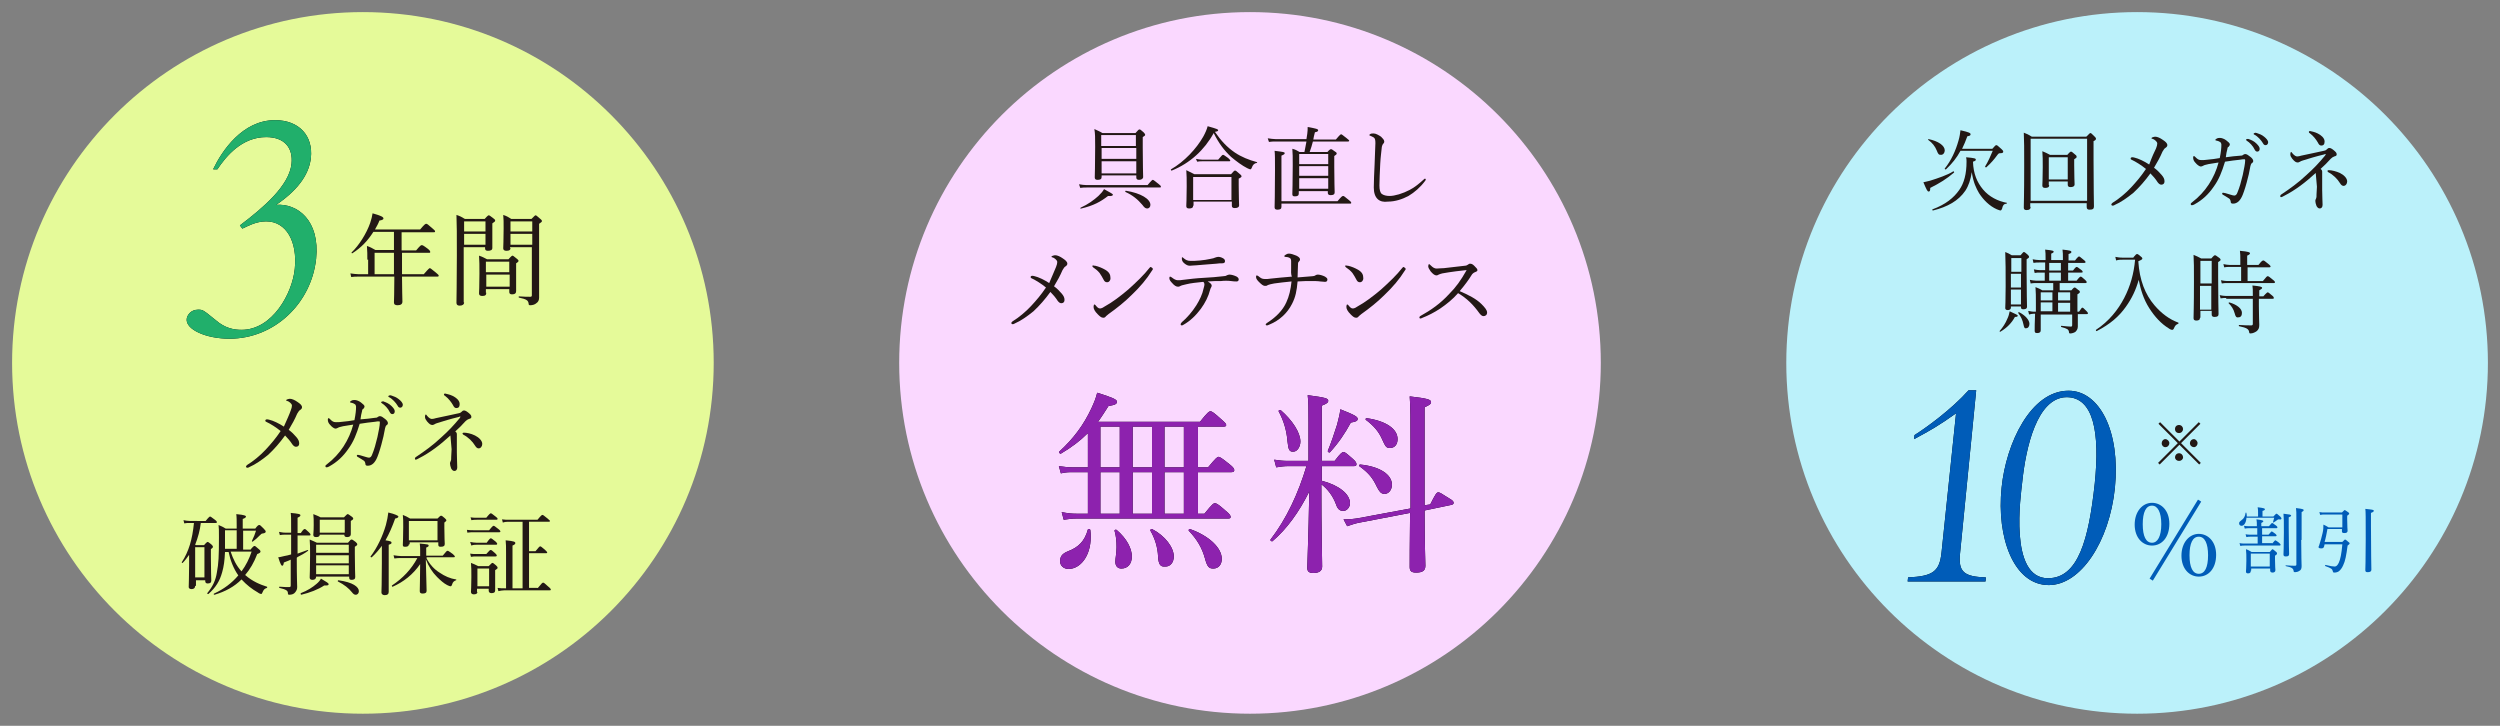
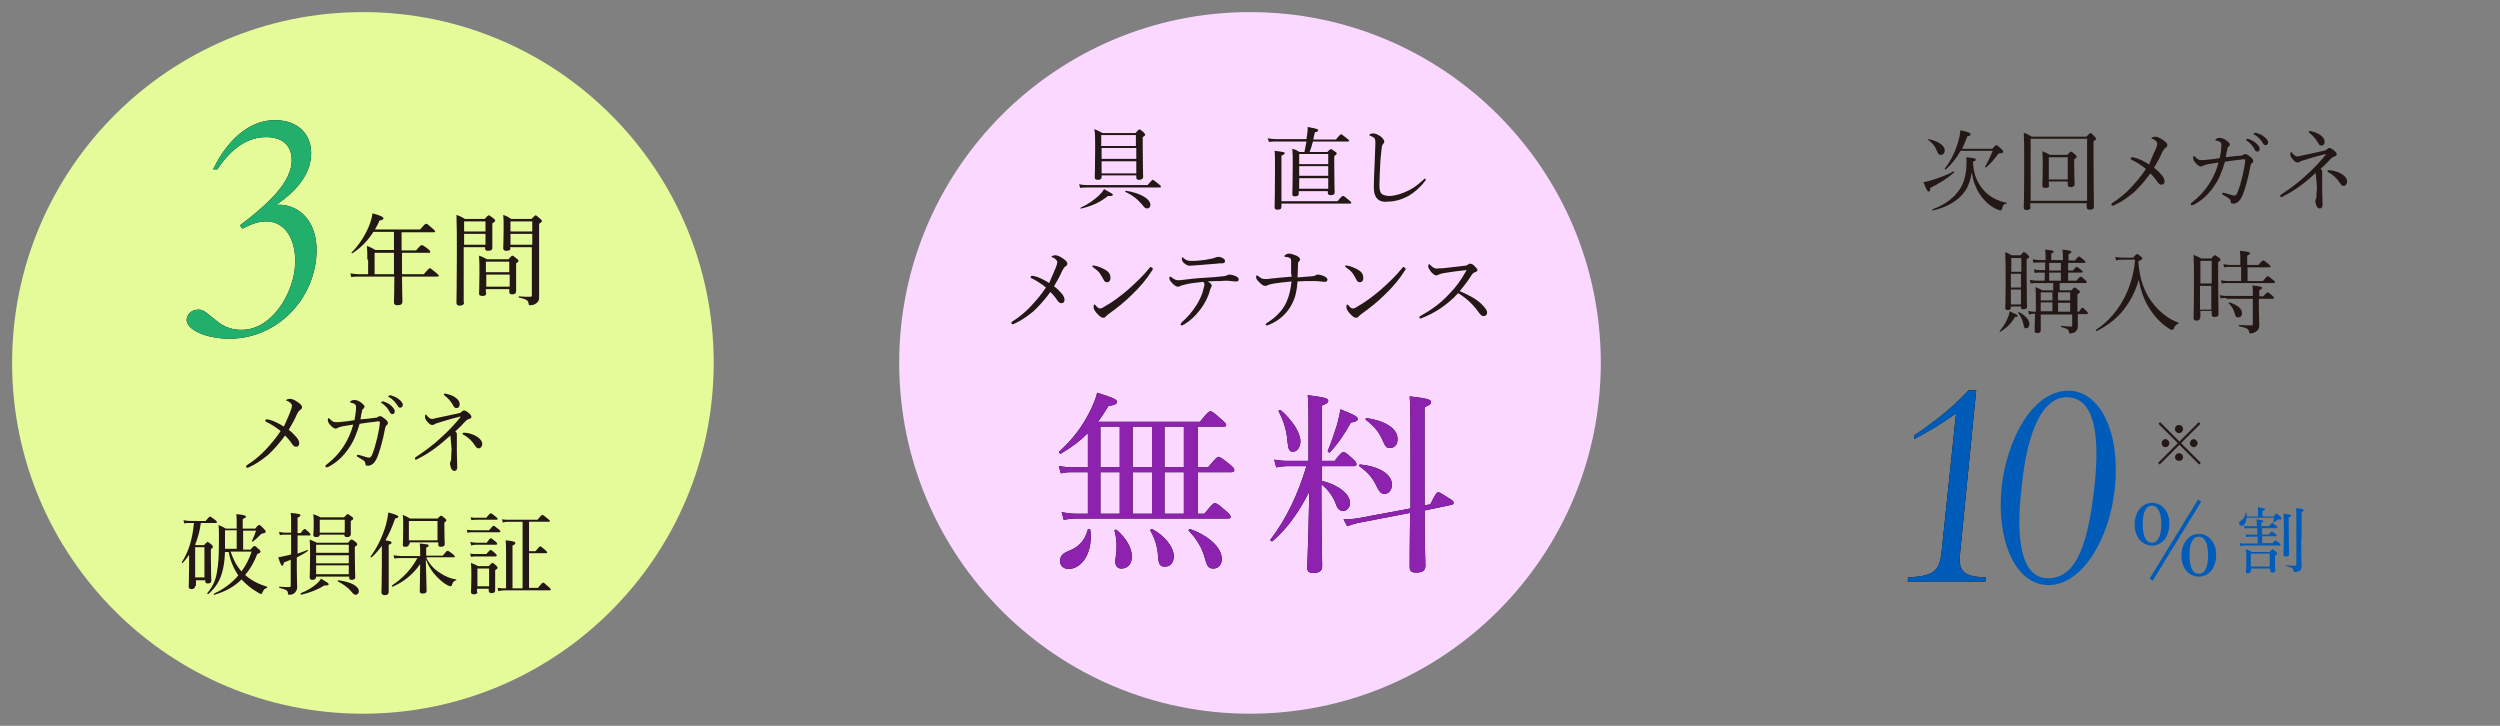
<svg xmlns="http://www.w3.org/2000/svg" version="1.1" id="レイヤー_1" x="0px" y="0px" viewBox="0 0 620 180" style="enable-background:new 0 0 620 180;" xml:space="preserve">
  <rect x="0" y="0" width="620" height="180" fill="#808080" stroke="none" />
  <style type="text/css">
	.st0{fill:#FAD8FF;}
	.st1{fill:#231815;}
	.st2{fill:#8D22AE;}
	.st3{fill:#E5FA99;}
	.st4{fill:#21AF6B;}
	.st5{fill:#BBF1FA;}
	.st6{fill:#005CB8;}
</style>
  <g>
    <g>
      <circle class="st0" cx="310" cy="90" r="87" />
      <g>
        <g>
          <path class="st1" d="M267.6,45.7c0.7,0.1,1.2,0.2,1.8,0.2h15.2c1-1.2,1.2-1.3,1.3-1.3c0.1,0,0.3,0.1,1.4,1      c0.5,0.4,0.6,0.5,0.6,0.7s-0.1,0.2-0.3,0.2h-18.1c-0.5,0-1,0-1.6,0.1L267.6,45.7z M268,51.5c1.8-0.8,3.3-1.9,4.4-2.9      c0.6-0.6,1.1-1.1,1.4-1.7c1.8,1,2.2,1.2,2.2,1.4c0,0.2-0.3,0.4-1.2,0.3c-1.8,1.4-3.6,2.4-6.6,3.1      C267.9,51.9,267.9,51.6,268,51.5z M273.2,43.9c0,0.5-0.3,0.7-1,0.7c-0.5,0-0.7-0.2-0.7-0.6c0-0.9,0.1-2.4,0.1-7.6      c0-2.3,0-3.3-0.2-4.4c0.8,0.4,1.2,0.5,2,1h8.2c0.7-0.8,0.8-0.9,1-0.9c0.2,0,0.3,0.1,1,0.7c0.3,0.3,0.4,0.5,0.4,0.6      c0,0.2-0.1,0.3-0.6,0.6v2.6c0,4.5,0.1,6.6,0.1,7.3c0,0.4-0.4,0.7-1,0.7c-0.5,0-0.7-0.2-0.7-0.6v-0.5h-8.6V43.9z M281.7,33.5      h-8.6v2.7h8.6V33.5z M273.2,39.4h8.6v-2.7h-8.6V39.4z M273.2,43h8.6V40h-8.6V43z M283.3,50.8c-1.1-1.3-2.4-2.4-4.2-3.2      c-0.1-0.1,0-0.3,0.1-0.3c3.8,0.6,6.1,2.1,6.1,3.5c0,0.5-0.3,0.9-0.8,0.9C284.1,51.7,283.8,51.5,283.3,50.8z" />
-           <path class="st1" d="M306.2,37.8c1.6,1.1,3.6,1.9,5.5,2.4c0.1,0,0.1,0.2,0,0.2c-0.6,0.1-1,0.4-1.3,1.3c-0.1,0.2-0.2,0.3-0.3,0.3      s-0.4-0.1-0.8-0.3c-1.2-0.6-2.7-1.7-4-2.8c-1.7-1.6-3-3.3-4.3-5.9c-2.3,4.2-5.9,7.5-10.4,9.3c-0.1,0.1-0.3-0.2-0.2-0.3      c3.3-1.9,6.3-5.1,8-8.1c0.5-0.9,0.9-1.8,1.1-2.6c2.5,0.7,2.6,0.8,2.6,1c0,0.2-0.2,0.3-0.8,0.4C302.8,34.9,304.3,36.5,306.2,37.8      z M295.9,51c0,0.5-0.3,0.7-1,0.7c-0.5,0-0.7-0.2-0.7-0.6c0-0.6,0.1-1.5,0.1-4.8c0-1.9,0-2.8-0.1-4.1c0.8,0.4,1.2,0.6,2,1h9.1      c0.7-0.8,0.8-0.9,1-0.9c0.2,0,0.3,0.1,1.1,0.8c0.4,0.3,0.5,0.5,0.5,0.6c0,0.2-0.1,0.3-0.7,0.6v1.7c0,3,0.1,4.5,0.1,4.9      c0,0.5-0.4,0.7-1.1,0.7c-0.5,0-0.7-0.2-0.7-0.6v-1h-9.5V51z M305.4,43.9h-9.5v5.7h9.5V43.9z M296.6,39.4c0.6,0.1,1,0.2,1.6,0.2      h3.9c0.9-1,1-1.2,1.2-1.2c0.2,0,0.3,0.1,1.3,0.8c0.4,0.4,0.5,0.5,0.5,0.6c0,0.2-0.1,0.2-0.3,0.2h-6.6c-0.4,0-0.8,0-1.3,0.1      L296.6,39.4z" />
          <path class="st1" d="M314.4,34.3c0.8,0.1,1.3,0.2,1.9,0.2h7.7l0.2-1.3c0.1-0.6,0.1-1.2,0.1-1.7c2.2,0.4,2.6,0.5,2.6,0.8      c0,0.2-0.1,0.4-0.8,0.5c-0.2,0.7-0.3,1.3-0.4,1.8h5.6c1-1.2,1.2-1.3,1.3-1.3c0.1,0,0.3,0.1,1.4,1c0.5,0.4,0.6,0.5,0.6,0.6      c0,0.1-0.1,0.2-0.3,0.2h-8.7c-0.2,0.9-0.5,1.7-0.8,2.6h4.4c0.6-0.7,0.8-0.7,0.9-0.7c0.2,0,0.3,0.1,1,0.6      c0.4,0.2,0.4,0.4,0.4,0.5c0,0.2-0.2,0.3-0.6,0.6v2.6c0,4.1,0.1,5.7,0.1,6.4c0,0.5-0.3,0.7-1,0.7c-0.5,0-0.7-0.2-0.7-0.6v-0.4      h-7.2v0.6c0,0.5-0.3,0.7-1,0.7c-0.5,0-0.6-0.2-0.6-0.6c0-0.8,0.1-2.3,0.1-7c0-2.1,0-3.1-0.1-4.2c0.8,0.2,1.1,0.4,1.8,0.8h1.2      c0.2-0.8,0.3-1.7,0.5-2.6h-7.6c-0.6,0-1.1,0-1.7,0.1L314.4,34.3z M317.7,49.9h14c1-1.2,1.2-1.3,1.4-1.3s0.3,0.1,1.4,1      c0.5,0.4,0.6,0.5,0.6,0.7c0,0.2-0.1,0.2-0.3,0.2h-17v0.8c0,0.5-0.3,0.7-1,0.7c-0.5,0-0.7-0.2-0.7-0.6c0-0.7,0.1-2.8,0.1-9.1      c0-2.9,0-4.1-0.1-4.9c2.3,0.3,2.5,0.3,2.5,0.6c0,0.2-0.1,0.3-0.8,0.6V49.9z M322.2,38.2v2.5h7.2v-2.5H322.2z M322.2,41.2v2.4      h7.2v-2.4H322.2z M329.4,46.8v-2.6h-7.2v2.6H329.4z" />
          <path class="st1" d="M340.7,46.5c0-1.4,0.1-3.5,0.2-5.7c0.1-1.8,0.1-3.5,0.2-5.3c0-0.8-0.1-1.2-0.4-1.4      c-0.3-0.2-0.6-0.3-0.8-0.4c-0.2-0.1-0.3-0.1-0.3-0.2s0.1-0.2,0.3-0.3c0.2-0.1,0.5-0.1,0.8-0.1c0.5,0,1.2,0.4,1.8,0.8      c0.4,0.4,0.8,0.8,0.8,1.2c0,0.3-0.2,0.5-0.3,0.6s-0.2,0.3-0.3,0.7c-0.1,1.1-0.3,2.4-0.4,4.2c-0.1,2.1-0.2,4.3-0.2,5.4      c0,1.1,0.2,1.8,0.6,2.1c0.4,0.3,1.1,0.5,1.9,0.5c1.3,0,3.3-0.6,5-1.5c1.2-0.6,2.4-1.6,3.5-2.6c0.1-0.1,0.2-0.2,0.3-0.2      c0.1,0,0.2,0.1,0.2,0.2c0,0.1-0.1,0.3-0.2,0.4c-1.2,1.6-2.6,2.8-4.1,3.7c-1.5,0.8-3.3,1.4-5.1,1.4      C342.1,50.3,340.7,49.2,340.7,46.5z" />
          <path class="st1" d="M261.9,66.2c0.2-0.5,0.3-0.9,0.3-1.2c0-0.3-0.2-0.5-0.4-0.7c-0.2-0.2-0.5-0.4-0.9-0.5      c-0.1,0-0.2-0.1-0.1-0.2c0-0.1,0.6-0.3,0.9-0.3c0.5,0,1.2,0.3,1.9,0.8c0.6,0.4,1.1,0.8,1.1,1.3c0,0.3-0.2,0.5-0.5,0.7      c-0.2,0.1-0.4,0.4-0.7,0.9c-0.6,1.4-1.2,2.5-2.1,4c0.7,0.5,1.4,1.2,1.9,1.8c0.5,0.6,0.7,1,0.7,1.6c0,0.5-0.3,0.8-0.8,0.8      c-0.3,0-0.6-0.2-0.9-0.6c-0.5-0.8-1.2-1.6-1.8-2.2c-1.3,1.8-2.7,3.4-4.2,4.8c-1.6,1.3-3.2,2.4-4.6,3c-0.3,0.2-0.5,0.2-0.6,0.2      c-0.2,0-0.3-0.2-0.3-0.3c0-0.1,0.1-0.2,0.3-0.4c1.5-0.9,3.3-2.4,4.6-3.8c1.3-1.4,2.5-2.8,3.7-4.6c-1.1-0.9-2.5-1.8-3.6-2.3      c-0.2-0.1-0.2-0.2-0.2-0.3c0-0.2,0.2-0.3,0.4-0.3c0.1,0,0.3,0,0.6,0.1c0.9,0.2,2.4,0.9,3.6,1.7C261,68.4,261.5,67.1,261.9,66.2z      " />
          <path class="st1" d="M271.6,65.9c0.9,0.2,1.8,0.6,2.5,1c1,0.6,1.3,1.2,1.3,2.1c0,0.6-0.4,1-0.8,1c-0.5,0-0.7-0.2-1-0.8      c-0.2-0.4-0.5-0.9-0.9-1.5c-0.5-0.6-1-1-1.6-1.4c-0.1-0.1-0.2-0.2-0.2-0.3c0-0.1,0.1-0.2,0.2-0.2      C271.2,65.9,271.4,65.9,271.6,65.9z M285.9,66.7c0,0.1,0,0.2-0.2,0.4c-1.3,2.1-3,4.1-5,6c-1.8,1.8-3.7,3.3-5.8,4.8      c-0.2,0.2-0.5,0.4-0.6,0.5c-0.2,0.3-0.4,0.4-0.7,0.4c-0.5,0-0.9-0.4-1.4-0.9c-0.7-0.7-1-1.3-1-1.8c0-0.3,0.1-0.6,0.2-0.6      c0.1,0,0.2,0.1,0.3,0.2c0.4,0.5,0.7,0.8,1.1,0.8c0.2,0,0.6-0.1,1-0.4c2-1.1,4-2.6,6-4.3c2-1.8,3.9-3.6,5.3-5.4      c0.1-0.1,0.2-0.2,0.3-0.2C285.7,66.4,285.9,66.5,285.9,66.7z" />
          <path class="st1" d="M294.2,70.5c-0.9,0.2-1.3,0.3-1.6,0.5c-0.2,0.1-0.3,0.1-0.5,0.1c-0.4,0-0.9-0.3-1.4-0.9      c-0.4-0.4-0.7-0.8-0.7-1.2c0-0.3,0.1-0.4,0.2-0.4c0.1,0,0.2,0.1,0.4,0.2c0.5,0.4,1,0.7,1.5,0.7c0.4,0,0.8,0,1.3-0.1      c1.7-0.2,3.2-0.4,5.2-0.5c1.7-0.1,3.2-0.2,4.8-0.4c0.4,0,0.7-0.1,0.8-0.2c0.2-0.1,0.5-0.2,0.7-0.2c0.5,0,1.2,0.2,1.8,0.5      c0.3,0.2,0.5,0.4,0.5,0.7c0,0.3-0.2,0.5-0.5,0.5c-0.4,0-0.8,0-1.4-0.1c-0.8-0.1-1.7-0.1-2.5,0c-1,0-2.2,0-3.3,0.1      c0.6,0.3,1,0.7,1,1c0,0.1,0,0.2-0.1,0.4c-0.1,0.2-0.2,0.3-0.3,0.7c-0.4,1.6-1.2,3.2-2.3,4.7c-1.2,1.6-2.6,3-4.4,4      c-0.2,0.1-0.2,0.1-0.3,0.1c-0.2,0-0.3-0.1-0.3-0.3c0-0.1,0.1-0.3,0.3-0.5c1.2-1,2.6-2.6,3.6-4.2c0.8-1.3,1.5-2.7,1.8-4.2      c0.1-0.4,0.2-0.7,0.2-0.9c0-0.3-0.1-0.6-0.3-0.7C296.6,70.1,295.4,70.2,294.2,70.5z M303.4,64.1c0.3,0.2,0.4,0.4,0.4,0.7      c0,0.3-0.2,0.5-0.7,0.5c-0.4,0-0.9,0-1.5,0.1c-1.6,0.1-3.5,0.3-5,0.4c-0.4,0-1.3,0.1-1.5,0.1c-0.4,0-0.8-0.1-1.4-0.6      c-0.5-0.4-0.6-0.8-0.6-1.2c0-0.2,0-0.3,0.1-0.3c0.1,0,0.2,0.1,0.3,0.2c0.6,0.5,1,0.7,1.8,0.7c0.7,0,1.3,0,2.3-0.1      c1-0.1,1.7-0.2,2.6-0.4c0.6-0.1,0.9-0.2,1.1-0.3c0.3-0.1,0.6-0.2,0.8-0.2C302.5,63.7,302.9,63.8,303.4,64.1z" />
          <path class="st1" d="M320.2,66.6c0-0.5,0-1.1,0-1.8c0-0.4-0.1-0.7-0.3-0.8c-0.3-0.2-0.8-0.3-1.2-0.3c-0.1,0-0.2-0.1-0.2-0.2      c0-0.1,0.2-0.2,0.3-0.3c0.3-0.2,0.5-0.3,0.9-0.3c0.4,0,1.1,0.2,1.8,0.5c0.6,0.3,0.9,0.6,0.9,0.9c0,0.3-0.1,0.4-0.3,0.6      c-0.2,0.2-0.2,0.4-0.2,0.8c0,0.8-0.1,2-0.1,3.1c1.3-0.1,2.5-0.2,3.7-0.3c0.3,0,0.6-0.1,0.7-0.2c0.1-0.1,0.4-0.2,0.6-0.2      c0.5,0,1.2,0.2,1.8,0.5c0.3,0.2,0.6,0.4,0.6,0.7c0,0.4-0.2,0.6-0.6,0.6c-0.4,0-0.8-0.1-1.2-0.1c-0.6-0.1-1.5-0.1-2.2-0.1      c-1,0-2,0-3.4,0.1c-0.2,2.3-0.5,3.9-1.4,5.6c-1.1,2.2-3.1,4.1-5.6,5.1c-0.4,0.2-0.5,0.2-0.6,0.2c-0.2,0-0.3-0.1-0.3-0.2      c0-0.2,0.1-0.2,0.3-0.4c2.2-1.4,3.9-3.1,4.8-5.1c0.7-1.5,1.1-3.2,1.3-5.2c-1.8,0.2-3,0.3-4.3,0.5c-0.6,0.1-1.4,0.3-1.6,0.4      c-0.2,0.2-0.4,0.2-0.7,0.2c-0.4,0-0.8-0.3-1.5-1c-0.4-0.4-0.7-0.8-0.7-1.2c0-0.3,0.1-0.4,0.2-0.4c0.1,0,0.2,0.1,0.4,0.2      c0.5,0.4,0.8,0.7,1.6,0.7c0.4,0,0.9,0,1.4-0.1c1.7-0.2,3.1-0.3,5.3-0.5C320.1,68,320.2,67.1,320.2,66.6z" />
          <path class="st1" d="M334.3,65.9c0.9,0.2,1.8,0.6,2.5,1c1,0.6,1.3,1.2,1.3,2.1c0,0.6-0.4,1-0.8,1c-0.5,0-0.7-0.2-1-0.8      c-0.2-0.4-0.5-0.9-0.9-1.5c-0.5-0.6-1-1-1.6-1.4c-0.1-0.1-0.2-0.2-0.2-0.3c0-0.1,0.1-0.2,0.2-0.2      C333.9,65.9,334,65.9,334.3,65.9z M348.6,66.7c0,0.1,0,0.2-0.2,0.4c-1.3,2.1-3,4.1-5,6c-1.8,1.8-3.7,3.3-5.8,4.8      c-0.2,0.2-0.5,0.4-0.6,0.5c-0.2,0.3-0.4,0.4-0.7,0.4c-0.5,0-0.9-0.4-1.4-0.9c-0.7-0.7-1-1.3-1-1.8c0-0.3,0.1-0.6,0.2-0.6      c0.1,0,0.2,0.1,0.3,0.2c0.4,0.5,0.7,0.8,1.1,0.8c0.2,0,0.6-0.1,1-0.4c2-1.1,4-2.6,6-4.3c2-1.8,3.9-3.6,5.3-5.4      c0.1-0.1,0.2-0.2,0.3-0.2C348.4,66.4,348.6,66.5,348.6,66.7z" />
          <path class="st1" d="M367.4,75.4c0.8,0.8,1.4,1.5,1.4,2.1c0,0.6-0.4,0.9-0.9,0.9c-0.3,0-0.6-0.2-1-0.7c-1.5-2.1-3.1-3.7-5.3-5      c-1.3,1.5-2.8,2.7-4.4,3.8c-1.5,1-3.1,1.8-4.4,2.3c-0.2,0.1-0.4,0.2-0.6,0.2c-0.1,0-0.2-0.2-0.2-0.3s0.1-0.2,0.2-0.3      c2.7-1.5,5-3.1,7.2-5.5c1.7-1.7,2.9-3.4,4.2-5.7c0.1-0.1,0.1-0.2,0.1-0.2c0,0,0,0-0.2,0c-1,0.1-3.6,0.4-5.8,0.8      c-0.4,0.1-0.7,0.2-0.9,0.3c-0.2,0.1-0.3,0.2-0.6,0.2c-0.4,0-0.9-0.4-1.4-1c-0.4-0.6-0.6-0.9-0.6-1.3c0-0.2,0.1-0.5,0.2-0.5      c0.1,0,0.2,0.1,0.4,0.3c0.6,0.6,1,0.8,1.5,0.8c0.4,0,1.1-0.1,1.8-0.1c1.7-0.2,3.6-0.4,5.2-0.6c0.4,0,0.6-0.2,0.8-0.3      c0.2-0.2,0.3-0.2,0.5-0.2c0.3,0,0.6,0.1,1,0.5c0.6,0.6,0.8,0.8,0.8,1.1c0,0.2-0.1,0.3-0.6,0.5c-0.3,0.1-0.7,0.4-0.9,0.8      c-0.6,1-1.7,2.5-2.9,3.9C364.1,73.1,366.1,74.1,367.4,75.4z" />
        </g>
      </g>
      <g>
        <g>
          <g>
            <path d="M269.7,107.5c-1.8,1.8-3.9,3.4-6.6,5c-0.2,0.1-0.6-0.3-0.4-0.5c3.6-3.3,6.1-6.7,8-10.8c0.6-1.3,1.1-2.5,1.4-3.8       c3.9,1.2,4.9,1.7,4.9,2.2c0,0.6-0.4,0.8-2.1,1.1c-0.9,1.4-1.7,2.7-2.6,3.9h25.3c1.9-2.4,2.3-2.6,2.6-2.6s0.7,0.2,2.7,2       c0.9,0.8,1.2,1.1,1.2,1.4s-0.2,0.4-0.7,0.4h-6.3v10.1h2.5c2-2.4,2.3-2.6,2.6-2.6c0.3,0,0.7,0.2,2.8,1.9       c0.9,0.7,1.1,1.1,1.1,1.4c0,0.3-0.2,0.5-0.7,0.5h-8.3v10.3h1.6c2-2.5,2.3-2.6,2.6-2.6c0.3,0,0.7,0.1,2.7,1.9       c1,0.8,1.2,1.2,1.2,1.5c0,0.3-0.2,0.4-0.6,0.4h-37.6c-1.1,0-1.9,0.1-3.2,0.3l-0.5-1.9c1.5,0.3,2.5,0.4,3.7,0.4h2.8v-10.3h-3.6       c-1.1,0-1.9,0-3.1,0.3l-0.5-1.8c1.4,0.2,2.3,0.3,3.6,0.3h3.6V107.5z M262.9,139.2c0-1.2,0.5-1.9,2-2.5c2.6-1,4.1-2.5,4.9-5.4       c0-0.2,0.5-0.1,0.6,0.1c0.1,0.6,0.1,1.3,0.1,1.8c0,4.7-2.6,7.9-5.5,7.9C263.8,141.1,262.9,140.3,262.9,139.2z M272.9,105.8       v10.1h4.8v-10.1H272.9z M272.9,117.1v10.3h4.8v-10.3H272.9z M276.6,139.3c0-0.8,0.3-2.1,0.3-3.6c0-1.5-0.1-2.7-0.5-4.1       c0-0.2,0.3-0.3,0.5-0.2c2.6,2.2,3.8,4.7,3.8,6.6c0,1.8-1,3-2.6,3C277.2,141,276.6,140.4,276.6,139.3z M280.9,105.8v10.1h4.8       v-10.1H280.9z M280.9,117.1v10.3h4.8v-10.3H280.9z M287.2,138c-0.1-2.3-0.8-4.5-1.9-6.4c-0.1-0.2,0.2-0.5,0.4-0.4       c3.3,1.7,5.4,4.6,5.4,6.8c0,1.5-0.9,2.6-2.2,2.5C287.8,140.6,287.3,140,287.2,138z M288.8,105.8v10.1h4.8v-10.1H288.8z        M288.8,117.1v10.3h4.8v-10.3H288.8z M298.8,138.4c-0.7-2.5-1.9-4.6-4-6.8c-0.1-0.1,0.1-0.5,0.3-0.4c4.8,1.7,7.9,4.7,7.9,7.4       c0,1.4-0.8,2.4-2.1,2.4C299.8,141,299.4,140.6,298.8,138.4z" />
            <path d="M327.7,119.2c4.3,1.1,7.1,3.3,7.1,5.6c0,1-0.8,1.9-1.6,1.9c-0.8,0-1.4-0.2-1.9-1.7c-0.7-1.9-2-3.7-3.6-4.9       c0,11.6,0.2,18.5,0.2,20.4c0,1.1-0.8,1.6-2.2,1.6c-1.1,0-1.5-0.4-1.5-1.3c0-1.3,0.3-7.1,0.5-18.9c-2.6,5.2-5.6,9.3-9.1,12.3       c-0.2,0.2-0.7-0.2-0.5-0.4c4-5.2,6.9-11.5,8.9-18.2h-4.5c-1,0-1.7,0.1-3,0.3L316,114c1.3,0.2,2.2,0.3,3.4,0.3h5.1v-9.4       c0-3.9,0-5.2-0.2-6.9c4.5,0.6,5.1,0.8,5.1,1.4c0,0.4-0.3,0.7-1.6,1.2v13.7h3.2c1.5-2,1.9-2.2,2.2-2.2s0.6,0.2,2.3,1.7       c0.7,0.6,0.9,1,0.9,1.3c0,0.3-0.1,0.5-0.6,0.5h-8V119.2z M319.3,109.5c-0.2-2.6-0.9-5.1-2.2-7.5c-0.1-0.2,0.3-0.4,0.5-0.3       c2.9,2.5,4.9,5.6,4.9,7.8c0,1.3-0.8,2.5-1.7,2.5C319.8,112.1,319.5,111.6,319.3,109.5z M329.3,111.8c0.8-1.9,1.6-4.3,2.3-6.5       c0.3-1.3,0.7-2.6,0.8-3.8c3.8,1.5,4.3,1.9,4.3,2.4s-0.5,0.7-1.7,0.9c-1.4,2.6-3,5-5.2,7.4C329.7,112.3,329.2,112.1,329.3,111.8       z M353.3,126.6c0,8.6,0.2,12.2,0.2,13.7c0,1.2-0.7,1.7-2.3,1.7c-1.2,0-1.6-0.4-1.6-1.4c0-1.6,0-5.2,0.1-13.4l-12.5,2.4       c-1.1,0.2-1.9,0.5-3.1,0.9l-0.9-1.7c1.6,0,2.5-0.1,3.7-0.3l12.9-2.4c0-3.6,0-8,0-13.4c0-9.2,0-12-0.2-14.4       c4.4,0.5,5.3,0.8,5.3,1.4c0,0.4-0.2,0.7-1.6,1.3v12.2c0,4.8,0,8.8,0,12.1l1.4-0.2c1.3-2.6,1.6-3,2-3c0.3,0,0.7,0.2,2.7,1.5       c0.9,0.5,1.1,0.8,1.1,1.1c0,0.2-0.1,0.4-0.5,0.5L353.3,126.6z M341.5,120.8c-1-2.1-1.9-3.4-4.4-5.2c-0.1-0.1,0-0.4,0.2-0.4       c5.1,0.5,7.9,2.6,7.9,5c0,1.3-0.8,2.3-1.9,2.3C342.4,122.4,342.1,121.9,341.5,120.8z M342.7,108.8c-0.8-1.8-2.1-3.3-4-4.7       c-0.1-0.1,0-0.4,0.2-0.4c4.9,0.7,7.7,2.7,7.7,5.2c0,1.3-0.7,2.2-1.9,2.2C343.8,111.1,343.6,110.8,342.7,108.8z" />
          </g>
          <g>
            <path class="st2" d="M269.7,107.5c-1.8,1.8-3.9,3.4-6.6,5c-0.2,0.1-0.6-0.3-0.4-0.5c3.6-3.3,6.1-6.7,8-10.8       c0.6-1.3,1.1-2.5,1.4-3.8c3.9,1.2,4.9,1.7,4.9,2.2c0,0.6-0.4,0.8-2.1,1.1c-0.9,1.4-1.7,2.7-2.6,3.9h25.3       c1.9-2.4,2.3-2.6,2.6-2.6s0.7,0.2,2.7,2c0.9,0.8,1.2,1.1,1.2,1.4s-0.2,0.4-0.7,0.4h-6.3v10.1h2.5c2-2.4,2.3-2.6,2.6-2.6       c0.3,0,0.7,0.2,2.8,1.9c0.9,0.7,1.1,1.1,1.1,1.4c0,0.3-0.2,0.5-0.7,0.5h-8.3v10.3h1.6c2-2.5,2.3-2.6,2.6-2.6       c0.3,0,0.7,0.1,2.7,1.9c1,0.8,1.2,1.2,1.2,1.5c0,0.3-0.2,0.4-0.6,0.4h-37.6c-1.1,0-1.9,0.1-3.2,0.3l-0.5-1.9       c1.5,0.3,2.5,0.4,3.7,0.4h2.8v-10.3h-3.6c-1.1,0-1.9,0-3.1,0.3l-0.5-1.8c1.4,0.2,2.3,0.3,3.6,0.3h3.6V107.5z M262.9,139.2       c0-1.2,0.5-1.9,2-2.5c2.6-1,4.1-2.5,4.9-5.4c0-0.2,0.5-0.1,0.6,0.1c0.1,0.6,0.1,1.3,0.1,1.8c0,4.7-2.6,7.9-5.5,7.9       C263.8,141.1,262.9,140.3,262.9,139.2z M272.9,105.8v10.1h4.8v-10.1H272.9z M272.9,117.1v10.3h4.8v-10.3H272.9z M276.6,139.3       c0-0.8,0.3-2.1,0.3-3.6c0-1.5-0.1-2.7-0.5-4.1c0-0.2,0.3-0.3,0.5-0.2c2.6,2.2,3.8,4.7,3.8,6.6c0,1.8-1,3-2.6,3       C277.2,141,276.6,140.4,276.6,139.3z M280.9,105.8v10.1h4.8v-10.1H280.9z M280.9,117.1v10.3h4.8v-10.3H280.9z M287.2,138       c-0.1-2.3-0.8-4.5-1.9-6.4c-0.1-0.2,0.2-0.5,0.4-0.4c3.3,1.7,5.4,4.6,5.4,6.8c0,1.5-0.9,2.6-2.2,2.5       C287.8,140.6,287.3,140,287.2,138z M288.8,105.8v10.1h4.8v-10.1H288.8z M288.8,117.1v10.3h4.8v-10.3H288.8z M298.8,138.4       c-0.7-2.5-1.9-4.6-4-6.8c-0.1-0.1,0.1-0.5,0.3-0.4c4.8,1.7,7.9,4.7,7.9,7.4c0,1.4-0.8,2.4-2.1,2.4       C299.8,141,299.4,140.6,298.8,138.4z" />
            <path class="st2" d="M327.7,119.2c4.3,1.1,7.1,3.3,7.1,5.6c0,1-0.8,1.9-1.6,1.9c-0.8,0-1.4-0.2-1.9-1.7c-0.7-1.9-2-3.7-3.6-4.9       c0,11.6,0.2,18.5,0.2,20.4c0,1.1-0.8,1.6-2.2,1.6c-1.1,0-1.5-0.4-1.5-1.3c0-1.3,0.3-7.1,0.5-18.9c-2.6,5.2-5.6,9.3-9.1,12.3       c-0.2,0.2-0.7-0.2-0.5-0.4c4-5.2,6.9-11.5,8.9-18.2h-4.5c-1,0-1.7,0.1-3,0.3L316,114c1.3,0.2,2.2,0.3,3.4,0.3h5.1v-9.4       c0-3.9,0-5.2-0.2-6.9c4.5,0.6,5.1,0.8,5.1,1.4c0,0.4-0.3,0.7-1.6,1.2v13.7h3.2c1.5-2,1.9-2.2,2.2-2.2s0.6,0.2,2.3,1.7       c0.7,0.6,0.9,1,0.9,1.3c0,0.3-0.1,0.5-0.6,0.5h-8V119.2z M319.3,109.5c-0.2-2.6-0.9-5.1-2.2-7.5c-0.1-0.2,0.3-0.4,0.5-0.3       c2.9,2.5,4.9,5.6,4.9,7.8c0,1.3-0.8,2.5-1.7,2.5C319.8,112.1,319.5,111.6,319.3,109.5z M329.3,111.8c0.8-1.9,1.6-4.3,2.3-6.5       c0.3-1.3,0.7-2.6,0.8-3.8c3.8,1.5,4.3,1.9,4.3,2.4s-0.5,0.7-1.7,0.9c-1.4,2.6-3,5-5.2,7.4C329.7,112.3,329.2,112.1,329.3,111.8       z M353.3,126.6c0,8.6,0.2,12.2,0.2,13.7c0,1.2-0.7,1.7-2.3,1.7c-1.2,0-1.6-0.4-1.6-1.4c0-1.6,0-5.2,0.1-13.4l-12.5,2.4       c-1.1,0.2-1.9,0.5-3.1,0.9l-0.9-1.7c1.6,0,2.5-0.1,3.7-0.3l12.9-2.4c0-3.6,0-8,0-13.4c0-9.2,0-12-0.2-14.4       c4.4,0.5,5.3,0.8,5.3,1.4c0,0.4-0.2,0.7-1.6,1.3v12.2c0,4.8,0,8.8,0,12.1l1.4-0.2c1.3-2.6,1.6-3,2-3c0.3,0,0.7,0.2,2.7,1.5       c0.9,0.5,1.1,0.8,1.1,1.1c0,0.2-0.1,0.4-0.5,0.5L353.3,126.6z M341.5,120.8c-1-2.1-1.9-3.4-4.4-5.2c-0.1-0.1,0-0.4,0.2-0.4       c5.1,0.5,7.9,2.6,7.9,5c0,1.3-0.8,2.3-1.9,2.3C342.4,122.4,342.1,121.9,341.5,120.8z M342.7,108.8c-0.8-1.8-2.1-3.3-4-4.7       c-0.1-0.1,0-0.4,0.2-0.4c4.9,0.7,7.7,2.7,7.7,5.2c0,1.3-0.7,2.2-1.9,2.2C343.8,111.1,343.6,110.8,342.7,108.8z" />
          </g>
        </g>
      </g>
    </g>
    <g>
      <circle class="st3" cx="90" cy="90" r="87" />
      <g>
        <path class="st1" d="M72.1,101.8c0.2-0.5,0.3-0.9,0.3-1.2c0-0.3-0.2-0.5-0.4-0.7c-0.2-0.2-0.5-0.4-0.9-0.5     c-0.1,0-0.2-0.1-0.1-0.2c0-0.1,0.6-0.3,0.9-0.3c0.5,0,1.2,0.3,1.9,0.8c0.6,0.4,1.1,0.8,1.1,1.3c0,0.3-0.2,0.5-0.5,0.7     c-0.2,0.1-0.4,0.4-0.7,0.9c-0.6,1.4-1.2,2.5-2.1,4c0.7,0.5,1.4,1.2,1.9,1.8c0.5,0.6,0.7,1,0.7,1.6c0,0.5-0.3,0.8-0.8,0.8     c-0.3,0-0.6-0.2-0.9-0.6c-0.5-0.8-1.2-1.6-1.8-2.2c-1.3,1.8-2.7,3.4-4.2,4.8c-1.6,1.3-3.2,2.4-4.6,3c-0.3,0.2-0.5,0.2-0.6,0.2     c-0.2,0-0.3-0.2-0.3-0.3c0-0.1,0.1-0.2,0.3-0.4c1.5-0.9,3.3-2.4,4.6-3.8c1.3-1.4,2.5-2.8,3.7-4.6c-1.1-0.9-2.5-1.8-3.6-2.3     c-0.2-0.1-0.2-0.2-0.2-0.3c0-0.2,0.2-0.3,0.4-0.3c0.1,0,0.3,0,0.6,0.1c0.9,0.2,2.4,0.9,3.6,1.7C71.2,104,71.8,102.7,72.1,101.8z" />
        <path class="st1" d="M93.1,103.6c0.4,0,0.5-0.1,0.6-0.2c0.2-0.1,0.3-0.2,0.5-0.2c0.4,0,0.8,0.3,1.3,0.7c0.4,0.3,0.7,0.7,0.7,1     c0,0.3-0.1,0.4-0.4,0.6c-0.1,0.1-0.2,0.3-0.3,0.7c-0.2,0.8-0.3,1.8-0.6,2.8c-0.4,1.7-0.9,3.3-1.3,4.3c-0.6,1.5-1.4,2.2-2.4,2.2     c-0.4,0-0.6-0.1-0.6-0.6c-0.1-0.4-0.2-0.6-0.6-0.8c-0.5-0.3-0.9-0.6-1.3-0.8c-0.2-0.1-0.2-0.2-0.2-0.3c0-0.2,0.1-0.2,0.3-0.2     c0.1,0,0.3,0.1,0.5,0.1c0.8,0.2,1.8,0.6,2.2,0.6c0.3,0,0.6-0.2,0.8-0.8c0.5-1.2,0.9-2.6,1.3-4.3c0.3-1.4,0.6-2.9,0.6-3.6     c0-0.2,0-0.3-0.2-0.3c-0.2,0-0.6,0-1,0.1c-1.2,0.1-2.4,0.3-3.8,0.5c-0.8,2.6-1.5,4.4-2.8,6.2c-1.3,1.9-2.8,3.3-4.8,4.4     c-0.2,0.1-0.4,0.2-0.6,0.2s-0.3-0.1-0.3-0.3s0.1-0.2,0.3-0.4c1.7-1.3,3.1-2.8,4.2-4.5c1.1-1.7,1.9-3.5,2.4-5.4     c-0.8,0.1-1.7,0.3-2.5,0.4c-0.7,0.2-1,0.2-1.3,0.4c-0.2,0.1-0.4,0.2-0.6,0.2c-0.3,0-0.9-0.4-1.3-0.9c-0.4-0.4-0.6-0.8-0.6-1.3     c0-0.3,0.1-0.4,0.2-0.4c0.1,0,0.2,0.1,0.4,0.3c0.5,0.5,0.8,0.7,1.4,0.7c0.5,0,1,0,1.6-0.1c1-0.1,2-0.2,3-0.4     c0.3-1.5,0.4-2.5,0.4-3.3c0-0.3-0.1-0.4-0.2-0.6c-0.2-0.1-0.4-0.3-0.9-0.4c-0.2,0-0.4-0.1-0.4-0.2c0-0.1,0.1-0.2,0.3-0.3     c0.3-0.2,0.6-0.2,0.9-0.2c0.3,0,1,0.2,1.5,0.6s0.9,0.7,0.9,1c0,0.3-0.2,0.4-0.3,0.6c-0.2,0.1-0.3,0.2-0.3,0.5     c-0.2,0.7-0.3,1.3-0.4,2.1C90.7,103.9,91.8,103.8,93.1,103.6z M95.2,99.6c0.6,0.2,1.3,0.5,1.9,1.1c0.5,0.5,0.8,0.9,0.8,1.3     c0,0.4-0.2,0.7-0.6,0.7c-0.3,0-0.5-0.2-0.7-0.6c-0.3-0.7-1.2-1.7-1.9-2.1c-0.1-0.1-0.2-0.2-0.2-0.2c0-0.1,0.1-0.2,0.2-0.2     C94.9,99.5,95.1,99.5,95.2,99.6z M97.1,98.1c0.6,0.2,1.2,0.4,1.8,0.9c0.5,0.4,1,0.9,1,1.4c0,0.4-0.3,0.7-0.6,0.7     c-0.3,0-0.5-0.1-0.7-0.5c-0.4-0.7-1.3-1.7-2.1-2.1c-0.1,0-0.2-0.1-0.2-0.2c0-0.1,0.1-0.2,0.2-0.2C96.7,98,96.9,98,97.1,98.1z" />
        <path class="st1" d="M111.7,108c-2.5,2.3-5.1,4.3-7.9,5.7c-0.3,0.2-0.6,0.3-0.7,0.3c-0.2,0-0.2-0.2-0.2-0.3     c0-0.1,0.1-0.3,0.3-0.4c2.1-1.4,4.2-2.9,6.2-4.8c1.8-1.6,3.2-3.1,4.6-4.8c0.1-0.2,0.2-0.3,0.2-0.3s0-0.1-0.1-0.1     c0,0-0.2,0-0.3,0.1c-2.1,0.5-3.7,1-5.3,1.5c-0.3,0.1-0.6,0.2-0.7,0.3c-0.2,0.1-0.4,0.2-0.5,0.2c-0.5,0-0.8-0.2-1.4-0.9     c-0.3-0.4-0.5-0.7-0.5-1.1c0-0.4,0.1-0.6,0.2-0.6c0.1,0,0.2,0.1,0.3,0.3c0.5,0.6,0.9,0.8,1.2,0.8c0.3,0,0.7-0.1,1-0.2     c2-0.4,3.7-0.8,5.6-1.2c0.5-0.1,0.6-0.2,0.8-0.4c0.2-0.2,0.3-0.3,0.6-0.3c0.2,0,0.5,0.1,1,0.5c0.6,0.5,0.8,0.7,0.8,1.1     c0,0.3-0.2,0.4-0.6,0.5c-0.3,0.1-0.6,0.3-0.9,0.6c-0.8,0.9-1.6,1.7-2.5,2.5c0.3,0.2,0.4,0.4,0.4,0.7c0,0.1,0,0.2,0,0.3     c0,0.2,0,0.3,0,0.4c0,1.1,0,2.7,0,3.8c0,1.5,0.1,3,0.1,3.7c0,0.6-0.3,0.9-0.7,0.9c-0.4,0-0.6-0.3-0.8-0.6c-0.2-0.5-0.3-1-0.3-1.3     c0-0.2,0.1-0.4,0.2-0.6c0.1-0.2,0.1-0.4,0.1-1c0-0.6,0.1-1.3,0.1-1.9L111.7,108z M112.3,98.2c0.8,0.4,1.7,1.1,1.7,2     c0,0.7-0.3,1-0.8,1c-0.4,0-0.6-0.2-0.9-0.8c-0.4-0.7-1.1-1.6-1.9-2.2c-0.2-0.1-0.3-0.2-0.3-0.4c0-0.1,0.1-0.2,0.3-0.2     C110.7,97.7,111.5,97.8,112.3,98.2z M117.8,108c1,0.5,1.8,1.3,1.8,2.1c0,0.6-0.4,1.1-0.9,1.1c-0.3,0-0.6-0.2-0.9-0.7     c-0.6-1-1.7-2.1-2.9-2.7c-0.1-0.1-0.2-0.2-0.2-0.3c0-0.1,0.2-0.2,0.3-0.2C115.7,107.3,116.8,107.5,117.8,108z" />
        <path class="st1" d="M48.4,145.3c0,0.5-0.3,0.8-0.9,0.8c-0.4,0-0.7-0.2-0.7-0.5c0-0.6,0.1-2.5,0.1-5.5c0-0.8,0-1.6,0-2.5     c-0.5,0.7-1,1.4-1.6,2c-0.1,0.1-0.3-0.1-0.2-0.2c1.7-2.6,2.6-5.6,3-9.7H47c-0.5,0-0.8,0-1.3,0.1l-0.2-0.8c0.6,0.1,1,0.2,1.6,0.2     H51c0.8-1,1-1.1,1.1-1.1c0.1,0,0.3,0.1,1.2,0.8c0.4,0.3,0.5,0.5,0.5,0.6c0,0.1-0.1,0.2-0.3,0.2h-3.7c-0.2,1.8-0.7,3.6-1.4,5.4     l0.2,0.1h2c0.6-0.7,0.8-0.8,0.9-0.8c0.1,0,0.3,0.1,0.9,0.6c0.3,0.3,0.4,0.4,0.4,0.6c0,0.2-0.1,0.3-0.5,0.6v2     c0,3.5,0.1,5.3,0.1,5.8c0,0.5-0.3,0.7-0.9,0.7c-0.4,0-0.6-0.2-0.6-0.6v-0.2h-2.3V145.3z M50.7,135.7h-2.3v7.5h2.3V135.7z      M62.2,136.2c0.7-0.8,0.8-0.8,0.9-0.8c0.2,0,0.3,0.1,1.1,0.8c0.4,0.3,0.4,0.5,0.4,0.6c0,0.2-0.2,0.4-0.8,0.6     c-0.8,2.1-1.8,3.8-3,5.2c1.8,1.6,3.8,2.4,5.4,2.9c0.1,0,0.1,0.2,0,0.3c-0.6,0.2-0.8,0.4-1.1,1.1c-0.1,0.3-0.2,0.4-0.3,0.4     c-0.2,0-0.5-0.1-0.9-0.4c-1.4-0.8-2.7-1.8-4-3.2c-1.8,1.8-4,3-6.7,3.8c-0.2,0-0.3-0.2-0.1-0.3c2.4-1.1,4.4-2.6,6-4.5     c-1.2-1.7-2-3.8-2.4-5.8h-0.9c-0.1,2.2-0.3,3.6-0.7,5c-0.6,2.2-1.6,3.8-3.4,5.4c-0.1,0.1-0.4-0.1-0.3-0.2     c1.4-1.7,2.1-3.2,2.4-5.2c0.4-2.1,0.5-3.9,0.5-8.6c0-1.8,0-2.3-0.1-3.1c0.8,0.3,1.1,0.5,1.8,0.9h2.7v-0.8c0-1.1,0-2.1-0.1-2.8     c2.1,0.2,2.4,0.4,2.4,0.6c0,0.2-0.2,0.4-0.8,0.6v2.4h3.1c0.6-0.8,0.8-0.9,1-0.9s0.3,0.1,1.1,0.9c0.4,0.4,0.5,0.6,0.5,0.7     c0,0.3-0.2,0.4-0.7,0.5c-0.3,0-0.4,0.1-0.8,0.5c-0.6,0.6-1,1-1.7,1.5c-0.1,0.1-0.3,0-0.2-0.2c0.5-1,0.7-1.6,1-2.5h-3.2v4.7H62.2z      M58.7,136.2v-4.7h-2.9v1.9c0,1,0,1.9,0,2.7H58.7z M57.2,136.8c0.6,1.8,1.4,3.5,2.7,4.9c1.1-1.5,1.9-3.1,2.5-4.9H57.2z" />
        <path class="st1" d="M73.6,138.3c0,5.6,0.1,6.4,0.1,7.3c0,0.6-0.2,0.9-0.5,1.3c-0.3,0.4-0.8,0.6-1.5,0.6c-0.2,0-0.3-0.1-0.3-0.4     c0-0.6-0.4-0.9-2.1-1.3c-0.1,0-0.1-0.3,0-0.3c1.2,0.1,1.9,0.1,2.4,0.1c0.3,0,0.4-0.1,0.4-0.4v-6.4c-0.5,0.2-1.1,0.5-1.7,0.7     c-0.1,0.6-0.2,0.8-0.4,0.8c-0.2,0-0.4-0.2-1-2.1c0.4,0,1-0.2,1.5-0.3c0.5-0.1,1.1-0.2,1.7-0.4v-4.9h-1.5c-0.4,0-0.7,0-1.3,0.1     l-0.2-0.8c0.6,0.1,0.9,0.2,1.5,0.2h1.5v-0.7c0-2.9,0-3.4-0.1-4.2c2,0.2,2.4,0.3,2.4,0.6c0,0.2-0.1,0.3-0.7,0.6v3.8h0.8     c0.6-0.9,0.8-1,1-1c0.1,0,0.3,0.1,1,0.8c0.3,0.3,0.4,0.4,0.4,0.6c0,0.2-0.1,0.2-0.3,0.2h-2.9v4.5c0.9-0.3,1.7-0.6,2.5-0.9     c0.1,0,0.2,0.2,0.1,0.2c-0.8,0.6-1.7,1.1-2.7,1.6V138.3z M74.6,147.1c1.6-0.6,3-1.5,3.9-2.3c0.5-0.4,0.9-0.9,1.1-1.3     c1.5,0.9,1.9,1.1,1.9,1.4c0,0.3-0.3,0.3-1.1,0.3c-1.5,1-3.6,1.8-5.7,2.3C74.6,147.5,74.5,147.2,74.6,147.1z M78.4,143     c0,0.5-0.3,0.8-0.9,0.8c-0.5,0-0.7-0.2-0.7-0.6c0-0.7,0.1-1.8,0.1-5.5c0-1.9,0-2.8-0.1-3.9c0.8,0.3,1.1,0.5,1.8,0.8h7.7     c0.6-0.7,0.7-0.8,0.9-0.8c0.2,0,0.3,0.1,1,0.6c0.3,0.3,0.4,0.4,0.4,0.6c0,0.2-0.1,0.3-0.6,0.6v1.9c0,3.4,0.1,5,0.1,5.6     c0,0.5-0.3,0.7-0.9,0.7c-0.5,0-0.6-0.2-0.6-0.6V143H78.4z M79.3,132.6c0,0.4-0.3,0.6-0.9,0.6c-0.5,0-0.7-0.2-0.7-0.6     c0-0.3,0.1-0.7,0.1-2.4c0-1.2,0-1.8-0.1-2.7c0.7,0.3,1.1,0.4,1.8,0.8h5.8c0.7-0.7,0.8-0.8,0.9-0.8c0.2,0,0.3,0.1,1,0.6     c0.3,0.2,0.4,0.4,0.4,0.5c0,0.2-0.1,0.3-0.6,0.6v0.8c0,1.6,0,2.3,0,2.5c0,0.4-0.3,0.7-0.9,0.7c-0.5,0-0.7-0.2-0.7-0.5v-0.1H79.3z      M86.5,135.1h-8.1v2h8.1V135.1z M78.4,139.7h8.1v-2h-8.1V139.7z M78.4,142.4h8.1v-2.2h-8.1V142.4z M85.5,128.9h-6.2v3.2h6.2     V128.9z M87.3,146.9c-0.8-1-1.9-1.9-3.5-2.7c-0.1,0,0-0.3,0.1-0.3c3.7,0.5,5.1,1.7,5.1,2.7c0,0.5-0.3,0.9-0.8,0.9     C87.9,147.5,87.6,147.3,87.3,146.9z" />
        <path class="st1" d="M94.9,135.1c-0.8,1.1-1.7,2.2-2.7,3.1c-0.1,0.1-0.4-0.1-0.3-0.2c1.6-2.1,3-5,3.8-7.8     c0.3-1.1,0.5-2.2,0.6-3.1c1.7,0.4,2.5,0.8,2.5,1c0,0.2-0.2,0.4-0.8,0.5c-0.7,2-1.5,3.8-2.4,5.4c1.3,0.2,1.5,0.3,1.5,0.6     c0,0.2-0.1,0.3-0.7,0.5v3.2c0,5.3,0,7.7,0,8.5c0,0.5-0.3,0.8-1,0.8c-0.4,0-0.8-0.2-0.8-0.7c0-0.5,0.1-2.1,0.1-7.2V135.1z      M105.8,138.5c0.8,1.5,1.9,2.7,3.2,3.5c1.3,0.9,2.7,1.5,4.1,1.7c0.1,0,0.1,0.2,0,0.2c-0.5,0.2-0.8,0.4-1,1.1     c-0.1,0.3-0.2,0.4-0.4,0.4c-0.1,0-0.4-0.1-0.8-0.3c-0.8-0.4-1.7-1.2-2.5-2c-1.2-1.2-2.1-2.6-2.8-4.4c0.1,3.4,0.2,6.9,0.2,7.8     c0,0.5-0.3,0.7-1,0.7c-0.5,0-0.7-0.2-0.7-0.6c0-0.8,0.1-4.1,0.1-6.7c-1.8,2.6-4.1,4.4-6.8,5.6c-0.1,0.1-0.3-0.2-0.2-0.3     c2.7-1.8,4.8-4,6.3-6.8h-4.1c-0.5,0-0.9,0-1.6,0.1l-0.2-0.8c0.8,0.1,1.2,0.2,1.8,0.2h4.8v-1.2c0-0.8,0-1.2-0.1-1.9     c2,0.2,2.2,0.2,2.2,0.5c0,0.2-0.1,0.3-0.6,0.5v2h4.1c0.9-1.1,1-1.2,1.2-1.2c0.2,0,0.3,0.1,1.3,0.8c0.4,0.4,0.5,0.5,0.5,0.6     c0,0.2-0.1,0.2-0.3,0.2H105.8z M101.4,135c0,0.4-0.3,0.6-0.9,0.6c-0.5,0-0.6-0.1-0.6-0.5c0-0.5,0.1-1.4,0.1-4.4     c0-1.4,0-2.1-0.1-3c0.8,0.3,1.1,0.5,1.8,0.9h6.8c0.6-0.6,0.7-0.7,0.9-0.7c0.2,0,0.3,0.1,0.9,0.6c0.3,0.3,0.4,0.4,0.4,0.5     c0,0.2-0.1,0.3-0.5,0.6v1.3c0,2.5,0.1,3.7,0.1,4c0,0.5-0.3,0.7-1,0.7c-0.4,0-0.6-0.1-0.6-0.5v-0.6h-7.1V135z M108.5,129.2h-7.1     v4.8h7.1V129.2z" />
        <path class="st1" d="M115.8,131.4c0.7,0.1,1.1,0.1,1.7,0.1h3.8c0.8-1,1-1.1,1.1-1.1c0.2,0,0.3,0.1,1.2,0.8     c0.4,0.3,0.5,0.5,0.5,0.6c0,0.1-0.1,0.2-0.3,0.2h-6.4c-0.5,0-0.8,0-1.5,0.1L115.8,131.4z M116.6,134.4c0.6,0.1,1,0.2,1.6,0.2h2.5     c0.7-1,0.9-1.1,1-1.1c0.2,0,0.3,0.1,1.2,0.8c0.3,0.3,0.4,0.4,0.4,0.6c0,0.1-0.1,0.2-0.3,0.2h-4.8c-0.4,0-0.8,0-1.3,0.2     L116.6,134.4z M116.6,137.3c0.6,0.1,1,0.1,1.6,0.1h2.4c0.8-0.9,0.9-1,1.1-1c0.2,0,0.3,0.1,1.1,0.8c0.3,0.3,0.4,0.4,0.4,0.6     c0,0.1-0.1,0.2-0.3,0.2h-4.8c-0.4,0-0.8,0-1.3,0.1L116.6,137.3z M116.7,128.3c0.6,0.1,1,0.1,1.6,0.1h2.3c0.8-1,1-1.1,1.1-1.1     c0.2,0,0.3,0.1,1.2,0.8c0.4,0.3,0.5,0.4,0.5,0.6c0,0.1-0.1,0.2-0.3,0.2h-4.8c-0.4,0-0.8,0-1.4,0.1L116.7,128.3z M118.4,146.8     c0,0.4-0.3,0.6-0.9,0.6c-0.4,0-0.7-0.2-0.7-0.6c0-0.4,0.1-1.2,0.1-3.7c0-1.6,0-2.4-0.1-3.5c0.8,0.3,1,0.4,1.8,0.8h2.6     c0.7-0.7,0.8-0.8,0.9-0.8c0.2,0,0.3,0.1,0.9,0.6c0.3,0.3,0.4,0.4,0.4,0.6c0,0.2-0.1,0.3-0.6,0.6v1.2c0,2.3,0,3.5,0,3.8     c0,0.5-0.3,0.7-0.9,0.7c-0.4,0-0.7-0.2-0.7-0.6V146h-2.9V146.8z M121.3,141h-2.9v4.4h2.9V141z M133.4,145.8     c1-1.2,1.1-1.3,1.3-1.3c0.2,0,0.3,0.1,1.3,1c0.5,0.4,0.6,0.6,0.6,0.7c0,0.2-0.1,0.2-0.3,0.2h-11.2c-0.5,0-0.9,0.1-1.5,0.2     l-0.2-0.8c0.7,0.1,1.1,0.1,1.7,0.1h0.4v-8.7c0-1.5,0-2.4-0.1-3.2c2.2,0.2,2.4,0.4,2.4,0.7c0,0.2-0.2,0.4-0.7,0.6v10.6h2.5v-16.5     h-3.4c-0.5,0-0.9,0-1.5,0.2l-0.2-0.8c0.7,0.1,1.1,0.1,1.7,0.1h7.1c0.9-1.1,1.1-1.2,1.2-1.2c0.2,0,0.3,0.1,1.3,0.9     c0.4,0.4,0.6,0.5,0.6,0.6c0,0.1-0.1,0.2-0.3,0.2h-4.9v7.3h1.6c0.9-1.1,1-1.2,1.2-1.2c0.1,0,0.3,0.1,1.2,0.9     c0.4,0.4,0.5,0.5,0.5,0.6c0,0.2-0.1,0.2-0.3,0.2h-4.2v8.6H133.4z" />
      </g>
      <g>
        <path class="st1" d="M91.1,64.4c0-1.2,0-2.1-0.1-3.4c0.9,0.3,1.2,0.5,2.1,1h4.6v-4.5h-5.1c-1.4,2.2-3,3.9-5.2,5.3     c-0.1,0.1-0.3-0.1-0.2-0.2c1.8-1.7,3.7-4.7,4.6-7.3c0.3-0.9,0.5-1.7,0.6-2.4c2.1,0.6,2.7,0.9,2.7,1.3c0,0.2-0.3,0.4-1,0.5     c-0.3,0.8-0.7,1.5-1.1,2.2h11.2c1.1-1.3,1.3-1.4,1.5-1.4c0.2,0,0.4,0.1,1.5,1.1c0.5,0.4,0.7,0.6,0.7,0.8s-0.1,0.2-0.4,0.2h-7.9     v4.5h3.6c1.1-1.3,1.2-1.3,1.4-1.3c0.2,0,0.3,0,1.5,0.9c0.5,0.4,0.6,0.6,0.6,0.8c0,0.2-0.1,0.2-0.3,0.2h-6.7V68h5.4     c1.2-1.4,1.4-1.5,1.5-1.5s0.3,0.1,1.5,1.1c0.6,0.5,0.7,0.6,0.7,0.8c0,0.1-0.1,0.2-0.3,0.2h-8.8c0,3,0.1,5.4,0.1,6.2     c0,0.6-0.4,0.9-1.2,0.9c-0.6,0-0.9-0.2-0.9-0.7c0-0.5,0.1-2.3,0.1-6.4h-8.9c-0.6,0-1.1,0-1.8,0.1l-0.2-0.9c0.8,0.1,1.3,0.2,2,0.2     h2.4V64.4z M97.7,68v-5.3h-4.8V68H97.7z" />
        <path class="st1" d="M115.1,75c0,0.5-0.4,0.8-1.1,0.8c-0.5,0-0.8-0.2-0.8-0.7c0-1.5,0.1-4.5,0.1-11.8c0-5.2,0-7.7-0.1-10     c0.9,0.3,1.3,0.5,2.1,1h4.9c0.7-0.8,0.9-0.9,1-0.9c0.2,0,0.3,0.1,1.1,0.7c0.4,0.3,0.5,0.4,0.5,0.6c0,0.2-0.1,0.3-0.7,0.7v1.5     c0,2.9,0,4.2,0,4.6c0,0.5-0.4,0.7-1.1,0.7c-0.5,0-0.7-0.2-0.7-0.6v-0.3h-5.3V75z M120.4,54.9h-5.3v2.5h5.3V54.9z M115.1,60.7h5.3     V58h-5.3V60.7z M120.6,72.6c0,0.6-0.3,0.8-1,0.8c-0.5,0-0.8-0.2-0.8-0.6c0-0.5,0.1-1.6,0.1-4.9c0-2,0-3.2-0.1-4.5     c0.9,0.3,1.2,0.5,2,0.9h5.3c0.7-0.8,0.9-0.9,1-0.9c0.1,0,0.3,0.1,1,0.7c0.4,0.3,0.5,0.5,0.5,0.6s-0.1,0.3-0.6,0.6v1.7     c0,3.1,0,4.7,0,5.2c0,0.5-0.3,0.8-1,0.8c-0.5,0-0.7-0.2-0.7-0.6v-0.7h-5.8V72.6z M126.3,64.9h-5.8v2.6h5.8V64.9z M120.6,71.1h5.8     v-3h-5.8V71.1z M126.6,61.5c0,0.5-0.3,0.7-1,0.7c-0.5,0-0.8-0.2-0.8-0.6c0-0.7,0.1-1.8,0.1-5c0-1.6,0-2.3-0.1-3.3     c0.9,0.3,1.2,0.5,2,1h5c0.8-0.8,0.9-0.9,1-0.9c0.2,0,0.3,0.1,1.1,0.8c0.4,0.3,0.5,0.5,0.5,0.6c0,0.2-0.1,0.3-0.7,0.7v5.3     c0,11.6,0,12.3,0,13c0,0.6-0.2,1.1-0.7,1.4c-0.3,0.3-0.9,0.5-1.5,0.5c-0.3,0-0.4-0.1-0.4-0.4c-0.1-0.8-0.5-1.1-2.4-1.5     c-0.1,0-0.1-0.3,0-0.3c1.5,0.1,2,0.1,2.8,0.1c0.3,0,0.4-0.1,0.4-0.4V61.3h-5.4V61.5z M132,54.9h-5.4v2.5h5.4V54.9z M126.6,60.7     h5.4V58h-5.4V60.7z" />
      </g>
      <g>
        <g>
          <g>
            <path d="M52.9,41.9c2.1-4.4,7.2-12.1,15.3-12.1c6,0,9.5,3.9,8.9,9.4c-0.4,3.3-2.3,7.3-8.6,11.6c5.2-0.4,10.9,3.8,9.9,13.4       C77.2,75.2,68.1,84,56.9,84c-5.8,0-10.9-2.3-10.6-4.9c0.1-0.9,1-2.3,2.8-2.3c1.2,0,1.2,0,4.4,2.6c2.3,2,4.5,2.4,6.4,2.4       c7.7,0,12.6-9.1,13.2-15.1c0.7-6.8-2.1-11.8-7.1-11.8c-2.5,0-4.6,1.2-5.9,1.8l-0.6-0.8c5.8-4.4,12.2-9.8,12.8-15.3       c0.4-3.9-1.7-6.6-6.3-6.6c-6,0-9.9,4.7-12.1,8H52.9z" />
          </g>
          <g>
            <path class="st4" d="M52.9,41.9c2.1-4.4,7.2-12.1,15.3-12.1c6,0,9.5,3.9,8.9,9.4c-0.4,3.3-2.3,7.3-8.6,11.6       c5.2-0.4,10.9,3.8,9.9,13.4C77.2,75.2,68.1,84,56.9,84c-5.8,0-10.9-2.3-10.6-4.9c0.1-0.9,1-2.3,2.8-2.3c1.2,0,1.2,0,4.4,2.6       c2.3,2,4.5,2.4,6.4,2.4c7.7,0,12.6-9.1,13.2-15.1c0.7-6.8-2.1-11.8-7.1-11.8c-2.5,0-4.6,1.2-5.9,1.8l-0.6-0.8       c5.8-4.4,12.2-9.8,12.8-15.3c0.4-3.9-1.7-6.6-6.3-6.6c-6,0-9.9,4.7-12.1,8H52.9z" />
          </g>
        </g>
      </g>
    </g>
    <g>
-       <circle class="st5" cx="530" cy="90" r="87" />
      <g>
        <g>
          <path class="st1" d="M477,45.2c0.4-0.1,1-0.2,1.7-0.4c1.9-0.6,4.3-1.4,5.7-2.3c0.1-0.1,0.3,0.2,0.2,0.3      c-1.9,1.6-3.5,2.6-5.9,3.8c0,0.7-0.1,0.9-0.4,0.9C478,47.5,477.8,47.1,477,45.2z M480.3,37.3c-0.4-1-1.1-1.9-2.1-2.6      c-0.1,0,0-0.2,0.1-0.2c2.4,0.5,4,1.6,4,2.8c0,0.6-0.4,1.1-0.9,1.1C480.8,38.4,480.7,38.3,480.3,37.3z M487.4,47.3      c-1.7,2.5-4.4,4-8,4.9c-0.2,0-0.3-0.2-0.1-0.3c3.2-1.2,5.2-2.8,6.6-4.8c1.2-1.7,1.8-4,1.8-7c0-0.4,0-0.6-0.1-1.1      c2.2,0.2,2.4,0.3,2.4,0.6c0,0.2-0.1,0.3-0.7,0.5c0.1,3,1,5.1,2.5,6.9c1.5,1.8,3.7,2.9,5.9,3.3c0.1,0,0,0.2-0.1,0.2      c-0.7,0.1-0.9,0.4-1.1,1.3c-0.1,0.2-0.2,0.4-0.4,0.4c-0.1,0-0.4-0.1-0.9-0.3c-1.8-0.8-3.3-2.3-4.4-4c-0.7-1.2-1.4-2.6-1.8-5.2      C488.7,44.6,488.2,46.1,487.4,47.3z M494.1,36.9c0.7-0.8,0.8-0.9,1-0.9c0.2,0,0.3,0.1,1.3,1c0.3,0.3,0.4,0.4,0.4,0.6      c0,0.3-0.2,0.4-0.8,0.4c-0.3,0-0.4,0.1-0.7,0.5c-0.8,1.1-1.5,1.9-2.7,3c-0.1,0.1-0.3-0.1-0.3-0.2c0.8-1.3,1.4-2.7,1.9-3.9h-8      c-0.9,1.7-2.1,3.2-3.6,4.6c-0.1,0.1-0.4-0.1-0.3-0.2c1.6-2,2.7-4.4,3.4-6.9c0.3-1,0.4-1.8,0.5-2.6c2.2,0.5,2.5,0.7,2.5,1      c0,0.3-0.2,0.4-0.8,0.5c-0.4,1.1-0.8,2.1-1.3,3.1H494.1z" />
          <path class="st1" d="M503.6,51.3c0,0.5-0.3,0.8-1,0.8c-0.5,0-0.7-0.2-0.7-0.6c0-1.1,0.1-2.8,0.1-10.3c0-4.3,0-6.4-0.1-8.3      c0.8,0.3,1.2,0.5,2,1h13.5c0.8-0.8,0.9-0.9,1-0.9c0.2,0,0.3,0.1,1,0.8c0.3,0.3,0.4,0.4,0.4,0.6c0,0.2-0.1,0.4-0.6,0.6v4.6      c0,7.4,0.1,10.6,0.1,11.6c0,0.6-0.3,0.8-1.1,0.8c-0.5,0-0.7-0.2-0.7-0.7v-0.9h-14V51.3z M517.6,34.4h-14v15.4h14V34.4z       M508.2,45.9c0,0.5-0.3,0.7-1,0.7c-0.5,0-0.7-0.2-0.7-0.6c0-0.5,0.1-1.5,0.1-4.5c0-1.8,0-2.8-0.1-4c0.8,0.3,1.1,0.5,1.9,0.9h4.3      c0.6-0.7,0.8-0.8,0.9-0.8c0.2,0,0.3,0.1,1,0.7c0.4,0.3,0.4,0.4,0.4,0.6s-0.1,0.3-0.6,0.6v1.5c0,2.8,0.1,4.3,0.1,4.7      c0,0.5-0.4,0.7-1,0.7c-0.5,0-0.7-0.2-0.7-0.6v-0.8h-4.7V45.9z M512.8,39h-4.7v5.5h4.7V39z" />
          <path class="st1" d="M534.7,36.8c0.2-0.5,0.3-0.9,0.3-1.2c0-0.3-0.2-0.5-0.4-0.7c-0.2-0.2-0.5-0.4-0.9-0.5      c-0.1,0-0.2-0.1-0.1-0.2c0-0.1,0.6-0.3,0.9-0.3c0.5,0,1.2,0.3,1.9,0.8c0.6,0.4,1.1,0.8,1.1,1.3c0,0.3-0.2,0.5-0.5,0.7      c-0.2,0.1-0.4,0.4-0.7,0.9c-0.6,1.4-1.2,2.5-2.1,4c0.7,0.5,1.4,1.2,1.9,1.8c0.5,0.6,0.7,1,0.7,1.6c0,0.5-0.3,0.8-0.8,0.8      c-0.3,0-0.6-0.2-0.9-0.6c-0.5-0.8-1.2-1.6-1.8-2.2c-1.3,1.8-2.7,3.4-4.2,4.8c-1.6,1.3-3.2,2.4-4.6,3c-0.3,0.2-0.5,0.2-0.6,0.2      c-0.2,0-0.3-0.2-0.3-0.3c0-0.1,0.1-0.2,0.3-0.4c1.5-0.9,3.3-2.4,4.6-3.8c1.3-1.4,2.5-2.8,3.7-4.6c-1.1-0.9-2.5-1.8-3.6-2.3      c-0.2-0.1-0.2-0.2-0.2-0.3c0-0.2,0.2-0.3,0.4-0.3c0.1,0,0.3,0,0.6,0.1c0.9,0.2,2.4,0.9,3.6,1.7      C533.7,38.9,534.3,37.6,534.7,36.8z" />
          <path class="st1" d="M555.7,38.6c0.4,0,0.5-0.1,0.6-0.2c0.2-0.1,0.3-0.2,0.5-0.2c0.4,0,0.8,0.3,1.3,0.7c0.4,0.3,0.7,0.7,0.7,1      c0,0.3-0.1,0.4-0.4,0.6c-0.1,0.1-0.2,0.3-0.3,0.7c-0.2,0.8-0.3,1.8-0.6,2.8c-0.4,1.7-0.9,3.3-1.3,4.3c-0.6,1.5-1.4,2.2-2.4,2.2      c-0.4,0-0.6-0.1-0.6-0.6c-0.1-0.4-0.2-0.6-0.6-0.8c-0.5-0.3-0.9-0.6-1.3-0.8c-0.2-0.1-0.2-0.2-0.2-0.3c0-0.2,0.1-0.2,0.3-0.2      c0.1,0,0.3,0.1,0.5,0.1c0.8,0.2,1.8,0.6,2.2,0.6c0.3,0,0.6-0.2,0.8-0.8c0.5-1.2,0.9-2.6,1.3-4.3c0.3-1.4,0.6-2.9,0.6-3.6      c0-0.2,0-0.3-0.2-0.3c-0.2,0-0.6,0-1,0.1c-1.2,0.1-2.4,0.3-3.8,0.5c-0.8,2.6-1.5,4.4-2.8,6.2c-1.3,1.9-2.8,3.3-4.8,4.4      c-0.2,0.1-0.4,0.2-0.6,0.2s-0.3-0.1-0.3-0.3s0.1-0.2,0.3-0.4c1.7-1.3,3.1-2.8,4.2-4.5c1.1-1.7,1.9-3.5,2.4-5.4      c-0.8,0.1-1.7,0.3-2.5,0.4c-0.7,0.2-1,0.2-1.3,0.4c-0.2,0.1-0.4,0.2-0.6,0.2c-0.3,0-0.9-0.4-1.3-0.9c-0.4-0.4-0.6-0.8-0.6-1.3      c0-0.3,0.1-0.4,0.2-0.4c0.1,0,0.2,0.1,0.4,0.3c0.5,0.5,0.8,0.7,1.4,0.7c0.5,0,1,0,1.6-0.1c1-0.1,2-0.2,3-0.4      c0.3-1.5,0.4-2.5,0.4-3.3c0-0.3-0.1-0.4-0.2-0.6c-0.2-0.1-0.4-0.3-0.9-0.4c-0.2,0-0.4-0.1-0.4-0.2c0-0.1,0.1-0.2,0.3-0.3      c0.3-0.2,0.6-0.2,0.9-0.2c0.3,0,1,0.2,1.5,0.6s0.9,0.7,0.9,1c0,0.3-0.2,0.4-0.3,0.6c-0.2,0.1-0.3,0.2-0.3,0.5      c-0.2,0.7-0.3,1.3-0.4,2.1C553.3,38.8,554.4,38.7,555.7,38.6z M557.7,34.5c0.6,0.2,1.3,0.5,1.9,1.1c0.5,0.5,0.8,0.9,0.8,1.3      c0,0.4-0.2,0.7-0.6,0.7c-0.3,0-0.5-0.2-0.7-0.6c-0.3-0.7-1.2-1.7-1.9-2.1c-0.1-0.1-0.2-0.2-0.2-0.2c0-0.1,0.1-0.2,0.2-0.2      C557.5,34.4,557.7,34.5,557.7,34.5z M559.7,33c0.6,0.2,1.2,0.4,1.8,0.9c0.5,0.4,1,0.9,1,1.4c0,0.4-0.3,0.7-0.6,0.7      c-0.3,0-0.5-0.1-0.7-0.5c-0.4-0.7-1.3-1.7-2.1-2.1c-0.1,0-0.2-0.1-0.2-0.2c0-0.1,0.1-0.2,0.2-0.2      C559.3,32.9,559.5,32.9,559.7,33z" />
          <path class="st1" d="M574.3,42.9c-2.5,2.3-5.1,4.3-7.9,5.7c-0.3,0.2-0.6,0.3-0.7,0.3c-0.2,0-0.2-0.2-0.2-0.3      c0-0.1,0.1-0.3,0.3-0.4c2.1-1.4,4.2-2.9,6.2-4.8c1.8-1.6,3.2-3.1,4.6-4.8c0.1-0.2,0.2-0.3,0.2-0.3s0-0.1-0.1-0.1      c0,0-0.2,0-0.3,0.1c-2.1,0.5-3.7,1-5.3,1.5c-0.3,0.1-0.6,0.2-0.7,0.3c-0.2,0.1-0.4,0.2-0.5,0.2c-0.5,0-0.8-0.2-1.4-0.9      c-0.3-0.4-0.5-0.7-0.5-1.1c0-0.4,0.1-0.6,0.2-0.6c0.1,0,0.2,0.1,0.3,0.3c0.5,0.6,0.9,0.8,1.2,0.8c0.3,0,0.7-0.1,1-0.2      c2-0.4,3.7-0.8,5.6-1.2c0.5-0.1,0.6-0.2,0.8-0.4c0.2-0.2,0.3-0.3,0.6-0.3c0.2,0,0.5,0.1,1,0.5c0.6,0.5,0.8,0.7,0.8,1.1      c0,0.3-0.2,0.4-0.6,0.5c-0.3,0.1-0.6,0.3-0.9,0.6c-0.8,0.9-1.6,1.7-2.5,2.5c0.3,0.2,0.4,0.4,0.4,0.7c0,0.1,0,0.2,0,0.3      c0,0.2,0,0.3,0,0.4c0,1.1,0,2.7,0,3.8c0,1.5,0.1,3,0.1,3.7c0,0.6-0.3,0.9-0.7,0.9c-0.4,0-0.6-0.3-0.8-0.6      c-0.2-0.5-0.3-1-0.3-1.3c0-0.2,0.1-0.4,0.2-0.6c0.1-0.2,0.1-0.4,0.1-1c0-0.6,0.1-1.3,0.1-1.9L574.3,42.9z M574.8,33.1      c0.8,0.4,1.7,1.1,1.7,2c0,0.7-0.3,1-0.8,1c-0.4,0-0.6-0.2-0.9-0.8c-0.4-0.7-1.1-1.6-1.9-2.2c-0.2-0.1-0.3-0.2-0.3-0.4      c0-0.1,0.1-0.2,0.3-0.2C573.3,32.6,574,32.7,574.8,33.1z M580.3,42.9c1,0.5,1.8,1.3,1.8,2.1c0,0.6-0.4,1.1-0.9,1.1      c-0.3,0-0.6-0.2-0.9-0.7c-0.6-1-1.7-2.1-2.9-2.7c-0.1-0.1-0.2-0.2-0.2-0.3c0-0.1,0.2-0.2,0.3-0.2      C578.3,42.2,579.4,42.5,580.3,42.9z" />
          <path class="st1" d="M495.9,82.1c0.8-0.9,1.5-2,1.9-3c0.3-0.6,0.5-1.3,0.6-1.9c1.5,0.7,2,0.9,2,1.1c0,0.2-0.2,0.3-0.7,0.3      c-0.8,1.5-2,2.7-3.5,3.6C496,82.4,495.9,82.2,495.9,82.1z M498.7,76.3c0,0.4-0.3,0.6-0.8,0.6c-0.4,0-0.6-0.2-0.6-0.5      c0-0.5,0.1-1.5,0.1-5.4c0-3.8,0-6.2-0.1-8.5c0.7,0.3,1,0.4,1.6,0.8h2.2c0.6-0.7,0.7-0.8,0.8-0.8c0.2,0,0.3,0.1,0.9,0.6      c0.3,0.3,0.4,0.4,0.4,0.6c0,0.2-0.1,0.3-0.6,0.6v3.2c0,5.3,0.1,7.8,0.1,8.6c0,0.4-0.3,0.6-0.9,0.6c-0.4,0-0.6-0.1-0.6-0.5V76      h-2.5V76.3z M501.3,64h-2.5v3.4h2.5V64z M498.7,71.3h2.5v-3.4h-2.5V71.3z M498.7,75.5h2.5v-3.7h-2.5V75.5z M501.8,80.4      c-0.2-1-0.6-1.9-1.3-2.8c0-0.1,0.1-0.2,0.2-0.2c1.6,0.8,2.6,2,2.6,2.9c0,0.6-0.3,1.1-0.8,1.1C502.1,81.5,502,81.3,501.8,80.4z       M506.1,77.8c0,2.2,0,3.3,0,4.1c0,0.5-0.3,0.7-0.9,0.7c-0.5,0-0.6-0.2-0.6-0.6c0-0.8,0-1.8,0.1-4.2h-0.3c-0.4,0-0.8,0.1-1.2,0.2      l-0.2-0.9c0.6,0.1,0.9,0.2,1.5,0.2h0.4v-2.1c0-1.6,0-2.8-0.1-4c0.8,0.3,1.2,0.5,1.7,0.8h2.7v-1.8h-4.3c-0.4,0-0.8,0-1.3,0.1      l-0.2-0.9c0.6,0.1,1,0.2,1.5,0.2h2.2v-2h-1.3c-0.4,0-0.7,0-1.2,0.1l-0.2-0.9c0.6,0.1,1,0.2,1.5,0.2h1.3v-1.9h-1.5      c-0.5,0-0.8,0-1.4,0.1l-0.2-0.9c0.6,0.1,1.1,0.2,1.7,0.2h1.5V64c0-0.9,0-1.4-0.1-2.1c1.9,0.2,2.1,0.3,2.1,0.5      c0,0.2-0.1,0.3-0.6,0.5v1.6h2.9V64c0-0.9,0-1.4-0.1-2.1c1.9,0.2,2.2,0.3,2.2,0.6c0,0.2-0.1,0.3-0.7,0.5v1.6h1.6      c0.7-0.9,0.9-1,1-1s0.3,0.1,1.1,0.8c0.4,0.3,0.5,0.4,0.5,0.6s-0.1,0.2-0.3,0.2h-4v1.9h1.2c0.6-0.8,0.8-0.9,0.9-0.9      c0.2,0,0.3,0.1,1.1,0.7c0.3,0.2,0.4,0.4,0.4,0.5c0,0.2-0.1,0.2-0.3,0.2h-3.3v2h2.1c0.7-0.9,0.9-1,1-1c0.2,0,0.3,0.1,1.1,0.8      c0.3,0.3,0.4,0.4,0.4,0.6c0,0.1-0.1,0.2-0.3,0.2h-6.4V72h2.9c0.6-0.7,0.7-0.7,0.8-0.7c0.2,0,0.3,0.1,0.9,0.6      c0.4,0.2,0.4,0.4,0.4,0.5c0,0.2-0.1,0.3-0.6,0.6v4.3h0.4c0.6-0.9,0.7-1,0.8-1c0.2,0,0.3,0.1,1,0.8c0.2,0.2,0.4,0.4,0.4,0.6      c0,0.2-0.1,0.2-0.3,0.2h-2.2c0,2.3,0,2.7,0,3.1c0,0.6-0.3,1-0.6,1.3c-0.3,0.2-0.8,0.4-1.3,0.4c-0.2,0-0.3-0.1-0.3-0.4      c-0.1-0.6-0.4-0.8-1.9-1.2c-0.1,0-0.1-0.3,0-0.3c1.1,0.1,1.7,0.2,2.4,0.2c0.2,0,0.3-0.1,0.3-0.4v-2.6H506.1z M506.1,72.5v2h2.9      v-2H506.1z M509,77.2v-2.2h-2.9v2.2H509z M508.2,65.2v1.9h2.9v-1.9H508.2z M511.1,69.6v-2h-2.9v2H511.1z M513.4,72.5h-3v2h3      V72.5z M513.4,75.1h-3v2.2h3V75.1z" />
          <path class="st1" d="M529.1,63.8c0.6-0.7,0.7-0.8,0.9-0.8s0.3,0.1,0.9,0.6c0.3,0.2,0.4,0.4,0.4,0.5c0,0.2-0.1,0.3-1,0.7      c0.3,4.7,1.7,8.2,4,10.9c1.7,2,3.7,3.5,5.9,4.3c0.1,0,0.1,0.2,0,0.3c-0.6,0.2-0.8,0.5-1.1,1.2c-0.1,0.2-0.2,0.3-0.4,0.3      c-0.2,0-0.5-0.1-0.9-0.4c-1.8-1.1-3.4-2.8-4.8-5c-1.4-2.2-2.1-4.5-2.6-7c-0.7,2.5-1.7,4.6-3.2,6.7c-1.7,2.4-3.9,4.3-7.2,6      c-0.1,0.1-0.3-0.2-0.2-0.3c3.2-2.1,5.5-5,7-7.9c1.5-2.9,2.4-6,2.7-9.5h-3c-0.7,0-1.1,0-1.7,0.2l-0.2-0.9c0.6,0.1,1,0.2,1.9,0.2      H529.1z" />
          <path class="st1" d="M545.6,78.8c0,0.5-0.3,0.7-0.9,0.7c-0.5,0-0.7-0.2-0.7-0.6c0-1,0.1-2.5,0.1-9c0-3.4,0-5.1-0.1-6.7      c0.8,0.3,1.1,0.5,1.9,0.9h2.5c0.6-0.7,0.8-0.8,0.9-0.8c0.2,0,0.3,0.1,1,0.6c0.3,0.2,0.4,0.4,0.4,0.5c0,0.2-0.1,0.3-0.6,0.6v3.5      c0,5.9,0.1,8.6,0.1,9.4c0,0.5-0.3,0.7-1,0.7c-0.5,0-0.7-0.2-0.7-0.6v-0.9h-2.8V78.8z M548.5,64.7h-2.8v5.6h2.8V64.7z       M545.6,76.8h2.8v-5.9h-2.8V76.8z M552.1,73.9c-0.5,0-0.8,0-1.4,0.1l-0.2-0.8c0.6,0.1,1,0.2,1.6,0.2h6.6v-0.1      c0-1.5,0-1.8-0.1-2.5c1.9,0.2,2.4,0.3,2.4,0.6c0,0.2-0.2,0.3-0.7,0.6v1.5h1c0.8-0.9,1-1,1.1-1c0.1,0,0.3,0.1,1.1,0.8      c0.4,0.3,0.4,0.5,0.4,0.6c0,0.2-0.1,0.2-0.3,0.2h-3.4v1.9c0,2.4,0.1,3.8,0.1,4.6s-0.2,1.1-0.6,1.5c-0.4,0.3-1,0.6-1.6,0.6      c-0.2,0-0.3-0.1-0.3-0.3c-0.1-0.8-0.6-1.1-2.5-1.5c-0.1,0-0.1-0.3,0-0.3c1.4,0.1,2.3,0.1,3,0.1c0.3,0,0.4-0.1,0.4-0.4v-6.2      H552.1z M555.6,66.2h-2.7c-0.4,0-0.8,0-1.3,0.1l-0.2-0.8c0.6,0.1,1,0.2,1.5,0.2h2.7v-1.2c0-1,0-1.6-0.1-2.3      c2.2,0.2,2.5,0.4,2.5,0.6c0,0.2-0.2,0.4-0.7,0.6v2.3h2.8c0.8-1,1-1.1,1.2-1.1c0.2,0,0.3,0.1,1.3,0.9c0.4,0.3,0.5,0.5,0.5,0.6      s-0.1,0.2-0.3,0.2h-5.4v3.4h3.8c0.9-1.1,1-1.2,1.2-1.2c0.2,0,0.3,0.1,1.3,0.9c0.4,0.3,0.5,0.5,0.5,0.6c0,0.1-0.1,0.2-0.3,0.2      h-11.5c-0.5,0-0.8,0-1.4,0.1l-0.2-0.8c0.6,0.1,1,0.2,1.5,0.2h3.5V66.2z M554.2,77.7c-0.3-1.1-0.8-1.8-1.5-2.5      c-0.1-0.1,0.1-0.2,0.2-0.2c2,0.6,3.1,1.6,3.1,2.6c0,0.7-0.3,1.1-0.9,1.1C554.6,78.8,554.4,78.5,554.2,77.7z" />
        </g>
      </g>
      <g>
        <path class="st6" d="M557.1,128.6c-0.1,1.1-0.6,1.8-1.2,1.8c-0.4,0-0.6-0.3-0.6-0.6c0-0.3,0.1-0.4,0.6-0.8c0.6-0.4,0.9-1,1-1.8     c0-0.1,0.2-0.1,0.2,0c0.1,0.3,0.1,0.6,0.1,0.9h2.8v-1c0-0.4,0-0.8-0.1-1.3c1.6,0.2,1.8,0.3,1.8,0.5c0,0.1-0.1,0.3-0.6,0.4v1.4     h2.7c0.6-0.6,0.6-0.7,0.8-0.7c0.1,0,0.2,0.1,0.9,0.7c0.3,0.3,0.3,0.4,0.3,0.5c0,0.2-0.2,0.3-0.6,0.2c-0.2,0-0.3,0-0.5,0.2     c-0.2,0.2-0.6,0.4-0.9,0.6c-0.1,0-0.2-0.1-0.1-0.1c0.1-0.4,0.2-0.7,0.3-1.1H557.1z M563.5,134.8c0.6-0.7,0.7-0.8,0.8-0.8     c0.1,0,0.2,0.1,0.9,0.6c0.3,0.3,0.4,0.4,0.4,0.5c0,0.1-0.1,0.2-0.2,0.2h-8.7c-0.4,0-0.7,0-1.1,0.1l-0.2-0.7     c0.5,0.1,0.8,0.1,1.3,0.1h3.2v-1.7h-1.7c-0.4,0-0.6,0-1.1,0.1l-0.2-0.7c0.5,0.1,0.8,0.1,1.2,0.1h1.7v-1.6h-2     c-0.4,0-0.6,0-1.1,0.1l-0.2-0.7c0.5,0.1,0.8,0.1,1.2,0.1h2c0-0.7,0-1.2-0.1-1.7c1.6,0.2,1.7,0.3,1.7,0.5c0,0.1-0.1,0.2-0.5,0.4     v0.8h1.9c0.6-0.7,0.7-0.8,0.8-0.8c0.1,0,0.2,0.1,0.9,0.6c0.3,0.2,0.4,0.4,0.4,0.5c0,0.1-0.1,0.2-0.2,0.2h-3.6v1.6h1.6     c0.6-0.7,0.7-0.8,0.8-0.8c0.1,0,0.2,0.1,0.9,0.6c0.2,0.2,0.3,0.3,0.3,0.4c0,0.1-0.1,0.2-0.2,0.2h-3.4v1.7H563.5z M558.2,141.5     c0,0.5-0.2,0.7-0.7,0.7c-0.4,0-0.5-0.2-0.5-0.5c0-0.3,0.1-0.8,0.1-2.6c0-1.3,0-2-0.1-2.9c0.6,0.2,0.9,0.4,1.4,0.7h4.5     c0.5-0.6,0.6-0.7,0.7-0.7c0.1,0,0.2,0.1,0.8,0.6c0.3,0.2,0.3,0.4,0.3,0.5c0,0.1-0.1,0.3-0.5,0.5v0.9c0,1.7,0.1,2.5,0.1,2.7     c0,0.4-0.3,0.6-0.7,0.6c-0.4,0-0.6-0.2-0.6-0.5V141h-4.7V141.5z M562.9,137.3h-4.7v3.2h4.7V137.3z M567.6,130.8     c0,4.1,0.1,6,0.1,6.6c0,0.4-0.2,0.6-0.8,0.6c-0.4,0-0.6-0.1-0.6-0.5c0-0.4,0.1-1.8,0.1-5.4c0-3,0-3.7-0.1-4.7     c1.6,0.2,1.9,0.2,1.9,0.5c0,0.1-0.1,0.2-0.6,0.4V130.8z M570.7,133.9c0,4.2,0.1,5.8,0.1,6.5c0,0.7-0.2,1-0.6,1.2     c-0.3,0.2-0.7,0.3-1,0.3c-0.3,0-0.4-0.1-0.4-0.4c-0.1-0.5-0.4-0.8-1.9-1.1c-0.1,0-0.1-0.3,0-0.2c1.1,0.1,1.8,0.1,2.3,0.1     c0.2,0,0.3-0.1,0.3-0.3v-11c0-2,0-2.3-0.1-3c1.7,0.2,1.9,0.3,1.9,0.5c0,0.2-0.1,0.3-0.5,0.5V133.9z" />
-         <path class="st6" d="M580.9,134.4c0.6-0.6,0.6-0.6,0.7-0.6c0.1,0,0.2,0.1,0.8,0.6c0.3,0.2,0.3,0.3,0.3,0.4s-0.1,0.2-0.5,0.5     c-0.3,2.4-0.6,3.9-1.1,4.9c-0.3,0.7-0.7,1.2-1.1,1.5c-0.3,0.2-0.7,0.3-1.1,0.3c-0.3,0-0.3-0.1-0.4-0.4c-0.1-0.5-0.4-0.7-1.8-1.2     c-0.1,0-0.1-0.3,0-0.3c1.2,0.3,1.9,0.4,2.3,0.4c0.4,0,0.7-0.3,1-0.9c0.4-0.8,0.7-2.3,0.9-4.6h-4.4c-0.1,0.2-0.1,0.6-0.2,0.7     c-0.1,0.2-0.3,0.3-0.6,0.3c-0.5,0-0.7-0.1-0.7-0.3c0-0.1,0-0.2,0.1-0.3c0.4-1.2,0.7-2.3,0.9-3.2c0.2-0.8,0.2-1.5,0.2-2.1     c0.5,0.2,0.8,0.4,1.3,0.7h3.4v-3.2h-4.3c-0.5,0-0.7,0-1.2,0.1l-0.2-0.7c0.5,0.1,0.9,0.1,1.4,0.1h4.2c0.6-0.6,0.6-0.6,0.7-0.6     c0.1,0,0.2,0.1,0.8,0.5c0.3,0.2,0.3,0.3,0.3,0.4c0,0.1-0.1,0.2-0.5,0.5v0.9c0,1.8,0.1,2.6,0.1,2.8c0,0.4-0.2,0.6-0.8,0.6     c-0.4,0-0.6-0.1-0.6-0.4v-0.6h-3.6c-0.2,1.1-0.4,2.2-0.7,3.2H580.9z M588,130.5c0,6.3,0.1,10.1,0.1,10.8c0,0.4-0.3,0.6-0.9,0.6     c-0.4,0-0.6-0.1-0.6-0.5c0-0.5,0.1-2.2,0.1-7.7c0-5.6,0-6.8-0.1-7.5c1.8,0.2,2.1,0.2,2.1,0.5c0,0.1-0.1,0.3-0.7,0.5V130.5z" />
      </g>
      <g>
        <path class="st6" d="M538,129.9c0,3.4-1.9,5.4-4.3,5.4c-2.3,0-4.3-1.9-4.3-5.2c0-3.2,1.9-5.4,4.3-5.4     C536,124.7,538,126.6,538,129.9z M531.4,130c0,3,0.8,4.6,2.3,4.6c1.4,0,2.3-1.6,2.3-4.6c0-3-0.9-4.6-2.3-4.6     C532.2,125.4,531.4,127,531.4,130z M533.1,143.5l12-19.6l0.8,0.5L533.9,144L533.1,143.5z M549.6,137.6c0,3.4-1.9,5.4-4.3,5.4     c-2.3,0-4.3-1.9-4.3-5.2c0-3.3,2-5.4,4.3-5.4C547.6,132.4,549.6,134.3,549.6,137.6z M543,137.7c0,3,0.8,4.6,2.3,4.6     c1.5,0,2.3-1.6,2.3-4.6c0-2.9-0.8-4.6-2.3-4.6C543.8,133.1,543,134.7,543,137.7z" />
      </g>
      <g>
        <g>
          <g>
            <path d="M486.1,137.2c-0.5,4.7,1,5.8,6.4,6l-0.1,1h-19.3l0.1-1c6.1-0.3,7.8-1.4,8.3-6.2l3.6-34.5c-4.2,3-6.3,4.2-10.4,6.4       l0.1-1c2.7-1.7,9-6.2,13.4-11.1h1.9L486.1,137.2z" />
-             <path d="M524.5,121c-1.4,13.4-8.5,24.1-16.4,24.1c-8.7,0-13-11.8-11.7-24.2c1.1-10.9,7.2-24,16.6-24       C520.7,96.9,525.9,107,524.5,121z M501.5,119.7c-0.3,2.9-3.4,23.7,6.4,23.7c7.5,0,10.1-9.6,11.6-23.5c1.3-12.7-0.3-21.4-7-21.4       C505.2,98.6,502.4,110.9,501.5,119.7z" />
          </g>
          <g>
            <path class="st6" d="M486.1,137.2c-0.5,4.7,1,5.8,6.4,6l-0.1,1h-19.3l0.1-1c6.1-0.3,7.8-1.4,8.3-6.2l3.6-34.5       c-4.2,3-6.3,4.2-10.4,6.4l0.1-1c2.7-1.7,9-6.2,13.4-11.1h1.9L486.1,137.2z" />
            <path class="st6" d="M524.5,121c-1.4,13.4-8.5,24.1-16.4,24.1c-8.7,0-13-11.8-11.7-24.2c1.1-10.9,7.2-24,16.6-24       C520.7,96.9,525.9,107,524.5,121z M501.5,119.7c-0.3,2.9-3.4,23.7,6.4,23.7c7.5,0,10.1-9.6,11.6-23.5c1.3-12.7-0.3-21.4-7-21.4       C505.2,98.6,502.4,110.9,501.5,119.7z" />
          </g>
        </g>
      </g>
      <g>
        <g>
          <path class="st1" d="M545.8,114.8l-0.4,0.4l-4.9-4.9l-4.9,4.9l-0.4-0.4l4.9-4.9l-4.8-4.8l0.4-0.4l4.8,4.8l4.8-4.8l0.4,0.4      l-4.8,4.8L545.8,114.8z M538,109.9c0,0.5-0.4,1-1,1c-0.5,0-0.9-0.4-0.9-1c0-0.5,0.4-1,0.9-1C537.5,108.9,538,109.4,538,109.9z       M541.4,106.4c0,0.5-0.4,1-1,1s-1-0.4-1-1s0.4-1,1-1S541.4,105.9,541.4,106.4z M541.4,113.4c0,0.5-0.4,0.9-1,0.9s-1-0.4-1-0.9      s0.4-1,1-1S541.4,112.9,541.4,113.4z M545,109.9c0,0.5-0.4,1-0.9,1c-0.5,0-1-0.4-1-1c0-0.5,0.4-1,1-1      C544.5,108.9,545,109.4,545,109.9z" />
        </g>
      </g>
    </g>
  </g>
</svg>